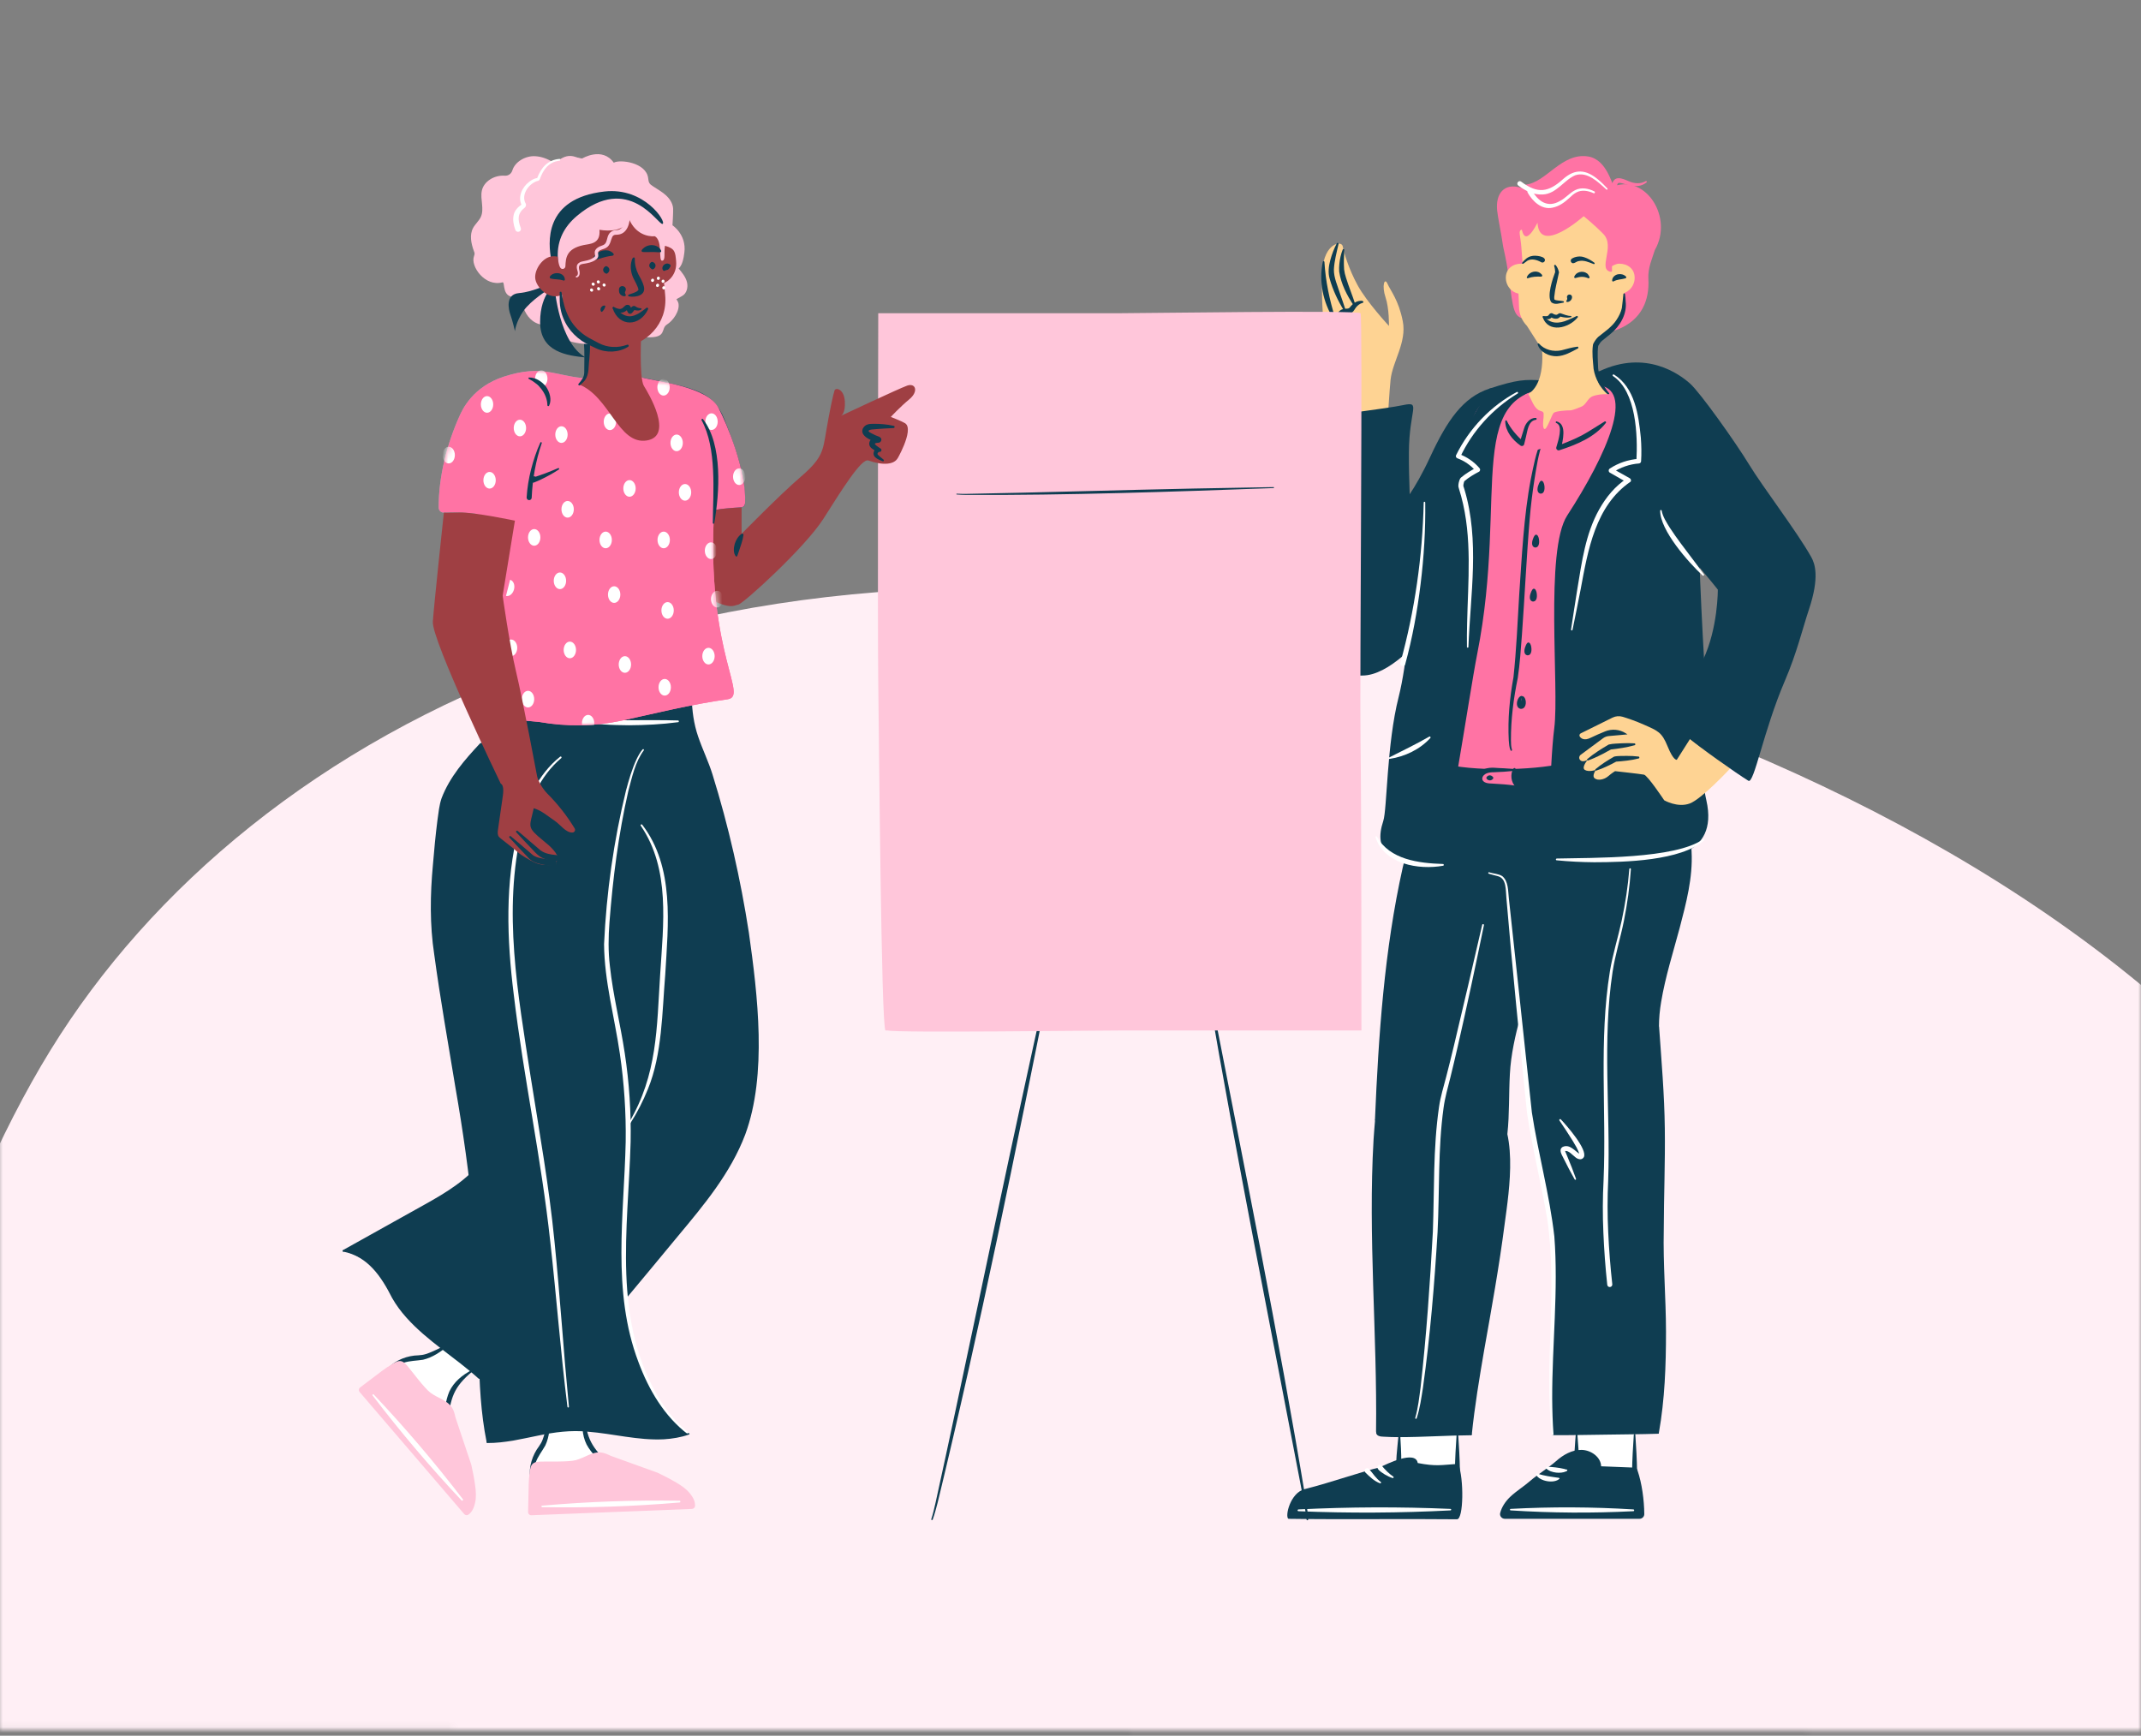
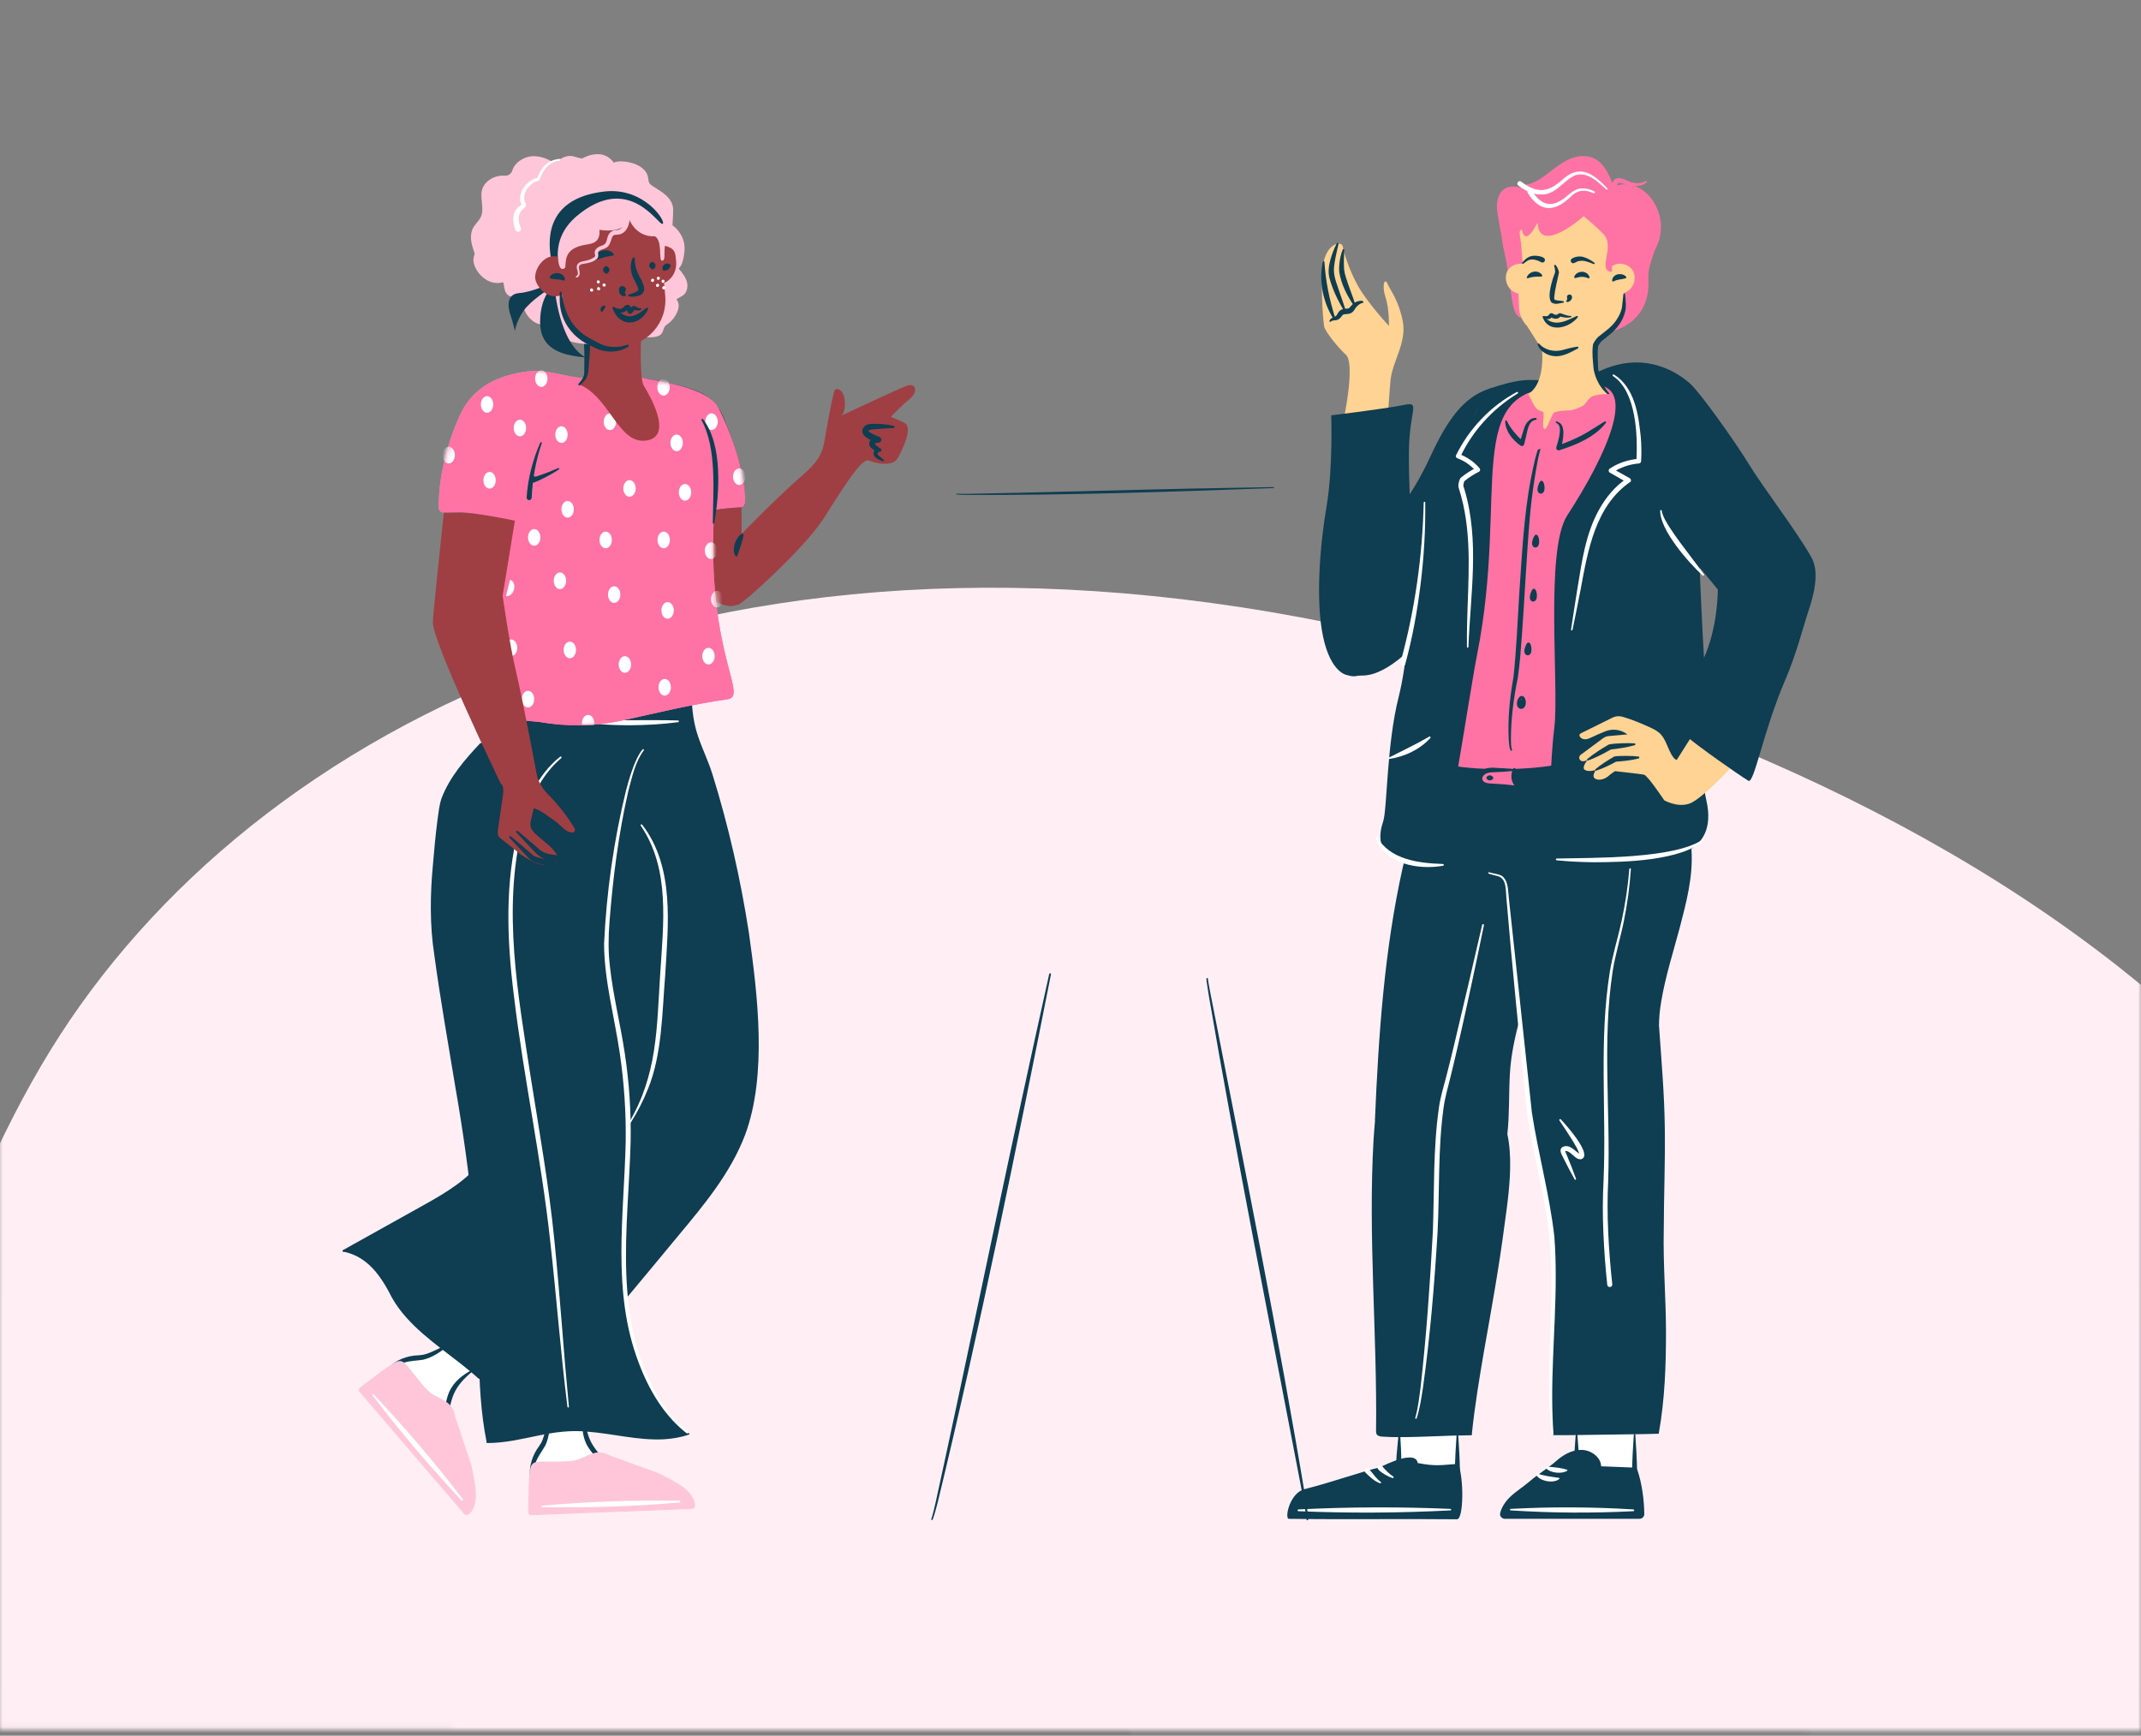
<svg xmlns="http://www.w3.org/2000/svg" width="375" height="304" viewBox="0 0 375 304" fill="none">
  <rect x="0" y="0" width="375" height="304" fill="#808080" stroke="none" />
  <mask id="mask0_8216_114883" style="mask-type:alpha" maskUnits="userSpaceOnUse" x="-1" y="0" width="377" height="304">
    <rect x="-0.264" y="0.867" width="375.438" height="302.053" transform="rotate(0.032 -0.264 0.867)" fill="#0F3D51" />
  </mask>
  <g mask="url(#mask0_8216_114883)">
    <path d="M244.18 111.605C127.137 83.794 43.941 126.911 8.821 183.968C-26.299 241.025 -55.641 377.127 18.259 449.454C73.553 503.566 169.26 510.471 219.77 509.277C270.28 508.083 397.876 466.571 429.633 334.089C461.39 201.606 342.355 134.93 244.18 111.605Z" fill="#FFEFF5" />
  </g>
  <g clip-path="url(#clip0_8216_114883)">
    <path d="M244.837 256.205C244.875 254.582 245.234 251.284 245.272 249.664L255.428 249.547C255.428 251.284 254.966 257.656 254.966 259.397L244.834 256.205L244.837 256.205Z" fill="white" />
    <path d="M255.4 251.137C255.544 253.288 255.672 255.442 255.71 257.596C255.71 258.185 254.828 258.188 254.824 257.596C254.859 255.442 254.99 253.288 255.134 251.137C255.145 250.975 255.396 250.975 255.403 251.137L255.4 251.137Z" fill="#0F3D51" />
    <path d="M245.244 251.262C245.351 252.885 245.444 254.508 245.44 256.135C245.44 256.38 245.24 256.576 244.992 256.576C244.741 256.576 244.541 256.366 244.551 256.114C244.582 255.304 244.641 254.494 244.727 253.684C244.81 252.875 244.865 252.065 244.972 251.255C244.989 251.1 245.234 251.103 245.24 251.262L245.244 251.262Z" fill="#0F3D51" />
    <path d="M241.685 256.998C238.942 257.598 233.231 259.624 228.51 260.813C225.97 261.454 225.022 265.642 225.67 266.011C234.934 266.152 245.928 265.993 255.191 266.093C256.356 266.107 256.425 258.98 255.419 256.381C252.407 256.585 251.545 256.864 248.319 256.24C247.944 253.904 242.836 256.43 241.689 256.995L241.685 256.998Z" fill="#0F3D51" />
    <path d="M242.018 256.706C242.614 257.433 243.262 258.088 244.048 258.626C244.11 258.671 244.123 258.757 244.079 258.819C244.044 258.867 243.986 258.884 243.93 258.871C243.448 258.733 242.996 258.502 242.555 258.247C242.149 257.964 240.808 257.24 241.387 256.668C241.57 256.503 241.856 256.52 242.018 256.706Z" fill="white" />
    <path d="M239.792 257.291C240.099 257.633 240.485 258.136 240.767 258.498C241.088 258.894 241.443 259.249 241.85 259.556C241.97 259.642 241.867 259.845 241.726 259.793C240.709 259.425 239.882 258.632 239.141 257.894C238.968 257.719 238.972 257.44 239.148 257.267C239.327 257.088 239.623 257.102 239.792 257.291Z" fill="white" />
    <path d="M227.42 264.368C236.298 263.923 245.179 263.889 254.06 264.275C254.132 264.278 254.188 264.34 254.184 264.412C254.184 264.478 254.126 264.533 254.06 264.537C245.182 264.998 236.301 265.043 227.42 264.678C227.334 264.674 227.268 264.602 227.272 264.516C227.275 264.437 227.341 264.375 227.416 264.368L227.42 264.368Z" fill="white" />
    <path d="M275.844 256.205C275.882 254.582 276.24 251.284 276.278 249.664L286.434 249.547C286.434 251.284 286.297 257.942 286.297 259.679L275.844 256.205Z" fill="white" />
    <path d="M276.274 251.142C276.419 252.876 276.547 254.616 276.585 256.353C276.588 256.598 276.392 256.801 276.147 256.805C275.899 256.808 275.692 256.605 275.695 256.353C275.709 255.485 275.747 254.616 275.816 253.748C275.878 252.879 275.916 252.011 276.006 251.142C276.019 250.984 276.264 250.984 276.274 251.142Z" fill="#0F3D51" />
    <path d="M286.431 251.253C286.576 253.435 286.707 255.617 286.741 257.802C286.741 258.391 285.859 258.394 285.855 257.802C285.89 255.62 286.021 253.438 286.166 251.26C286.166 251.095 286.424 251.088 286.434 251.253L286.431 251.253Z" fill="#0F3D51" />
    <path d="M287.145 266.011C287.621 266.011 288.007 265.638 288 265.177C287.979 262.713 287.58 259.776 286.818 257.557C286.766 257.409 286.708 257.25 286.58 257.154C286.446 257.054 286.263 257.043 286.094 257.036C284.209 256.961 282.327 256.888 280.442 256.812C280.394 255.196 278.681 253.969 277.013 253.938C275.345 253.911 273.794 254.803 272.564 255.896C271.333 256.988 269.252 258.294 268.011 259.376C266.901 260.345 265.619 261.12 264.548 262.13C263.727 262.902 263.024 263.919 262.756 265.001C262.628 265.518 263.045 266.011 263.59 266.011L287.145 266.011Z" fill="#0F3D51" />
    <path d="M286.09 264.677C278.921 265.042 271.757 264.997 264.592 264.535C264.436 264.528 264.43 264.28 264.592 264.273C271.76 263.887 278.925 263.925 286.09 264.366C286.269 264.377 286.286 264.666 286.09 264.677Z" fill="white" />
    <path d="M270.934 256.884C271.971 256.943 272.943 257.026 273.946 257.267C274.039 257.291 274.222 257.336 274.311 257.367C274.318 257.37 274.311 257.384 274.318 257.394C274.373 257.35 274.456 257.36 274.501 257.415C274.601 257.553 274.422 257.649 274.318 257.698C273.763 257.946 273.143 257.977 272.55 257.915C271.916 257.832 271.258 257.643 270.793 257.16C270.689 257.053 270.789 256.864 270.934 256.884Z" fill="white" />
    <path d="M269.262 258.085C270.509 258.509 271.715 258.64 273.032 258.833C273.111 258.84 273.17 258.909 273.159 258.988C272.212 259.894 269.723 259.464 269.055 258.316C268.972 258.185 269.124 258.02 269.258 258.085L269.262 258.085Z" fill="white" />
    <path d="M289.175 132.094C290.949 135.757 295.76 144.99 295.978 149.057C296.453 157.879 289.96 171.058 290.439 179.881C290.636 183.486 290.829 187.09 291.025 190.699C291.642 202.123 290.536 213.548 291.156 224.973C291.584 232.899 291.694 243.121 290.422 250.955C284.267 250.689 278.095 250.779 271.95 251.23C270.947 240.529 272.732 227.499 271.86 216.788C271.405 211.215 268.707 202.399 268.204 196.83C267.321 187.046 266.722 187.287 266.167 178.554C266.167 178.554 263.127 184.84 263.896 198.556C264.495 203.192 263.517 210.901 262.803 216.615C261.5 227.051 258.523 240.743 257.658 251.223C252.588 250.841 247.108 251.396 242.025 251.385C241.229 251.385 241.16 251.006 241.174 250.724C241.842 234.23 239.857 212.618 240.981 196.151C242.208 178.22 243.99 148.519 251.878 133.314" fill="#0F3D51" />
    <path d="M240.826 196.132C241.45 181.358 242.463 166.377 245.696 151.912C245.927 150.947 246.161 149.986 246.406 149.028C246.423 148.959 246.495 148.914 246.564 148.935C246.63 148.952 246.675 149.017 246.661 149.083C246.485 150.058 246.302 151.03 246.113 151.999C244.214 162.679 243.163 173.542 242.198 184.336C241.898 187.778 241.474 192.752 241.136 196.153C241.126 196.239 241.05 196.301 240.967 196.291C240.885 196.284 240.826 196.212 240.83 196.132L240.826 196.132Z" fill="#0F3D51" />
    <path d="M241.018 250.716C241.235 233.671 239.598 216.584 240.584 199.545C240.656 198.408 240.756 197.274 240.849 196.136C240.856 196.064 240.918 196.012 240.991 196.016C241.063 196.023 241.115 196.081 241.111 196.154L241.008 199.562C240.77 212.062 241.528 224.569 241.635 237.069C241.659 240.367 241.632 244.003 241.504 247.315C241.459 248.452 241.391 249.589 241.329 250.726C241.325 250.813 241.249 250.878 241.167 250.871C241.084 250.868 241.018 250.795 241.022 250.713L241.018 250.716Z" fill="#0F3D51" />
    <path d="M257.648 251.377C253.43 251.401 249.232 251.711 245.011 251.708C244.135 251.705 243.239 251.687 242.36 251.629C241.781 251.625 240.916 251.508 241.044 250.715C241.061 250.557 241.302 250.567 241.306 250.726C241.313 251.067 241.53 251.153 241.854 251.16C242.119 251.16 242.602 251.112 242.884 251.095C246.379 250.877 249.935 250.609 253.437 250.702C254.85 250.736 256.27 250.843 257.669 251.064C257.845 251.091 257.841 251.37 257.645 251.37L257.648 251.377Z" fill="#0F3D51" />
    <path d="M260.881 192.82C266.171 197.321 264.359 208.277 263.532 214.45C262.58 221.839 261.243 229.186 259.947 236.513C259.113 241.404 258.29 246.297 257.79 251.232C257.783 251.305 257.718 251.357 257.649 251.35C257.58 251.343 257.528 251.281 257.531 251.212C257.876 246.253 258.572 241.321 259.337 236.413C260.485 229.083 261.791 221.701 262.68 214.329C263.401 208.308 265.42 197.68 260.678 193.055C260.616 192.996 260.612 192.9 260.671 192.838C260.726 192.779 260.819 192.772 260.881 192.824L260.881 192.82Z" fill="#0F3D51" />
    <path d="M266.312 177.947C265.422 181.297 264.637 184.664 264.457 188.124C264.261 191.581 264.402 195.096 264.023 198.559C264.009 198.715 263.765 198.715 263.761 198.553C263.475 190.764 262.844 185.305 266.015 177.85C266.084 177.682 266.36 177.761 266.308 177.95L266.312 177.947Z" fill="#0F3D51" />
    <path d="M290.416 251.111C287.332 251.211 284.261 251.218 281.19 251.27C278.116 251.304 275.049 251.38 271.961 251.363C271.889 251.363 271.83 251.304 271.83 251.232C271.83 251.166 271.878 251.111 271.94 251.104C274.997 250.639 278.085 250.442 281.177 250.384C284.264 250.343 287.359 250.439 290.43 250.804C290.609 250.825 290.609 251.108 290.416 251.115L290.416 251.111Z" fill="#0F3D51" />
    <path d="M290.595 179.871C291.005 185.792 291.526 191.706 291.595 197.648C291.674 203.589 291.426 209.52 291.412 215.438C291.278 221.372 291.791 227.276 291.802 233.21C291.805 239.145 291.595 245.114 290.551 250.973C290.537 251.045 290.471 251.09 290.399 251.08C290.33 251.066 290.285 251 290.292 250.931C291.078 245.062 291.178 239.131 291.064 233.217C290.943 227.293 290.444 221.362 290.523 215.431C290.595 208.007 290.957 200.622 290.792 193.212C290.65 188.773 290.423 184.327 290.285 179.885C290.285 179.799 290.351 179.73 290.433 179.727C290.516 179.727 290.585 179.789 290.592 179.868L290.595 179.871Z" fill="#0F3D51" />
    <path d="M295.447 144.737C296.184 146.078 296.209 147.701 296.284 149.173C296.522 153.705 295.337 158.164 294.206 162.489C293.052 166.808 291.69 171.057 290.956 175.461C290.705 176.919 290.57 178.394 290.57 179.876C290.57 179.948 290.512 180.01 290.439 180.007C290.37 180.007 290.315 179.955 290.308 179.89C290.171 178.391 290.246 176.878 290.401 175.385C291.304 167.965 294.141 160.935 295.344 153.594C295.719 151.416 295.733 149.162 295.657 146.981C295.599 146.257 295.443 145.547 295.168 144.872C295.133 144.792 295.171 144.703 295.25 144.668C295.326 144.637 295.409 144.668 295.447 144.741L295.447 144.737Z" fill="#0F3D51" />
    <path d="M271.794 251.242C270.447 238.673 272.852 226.036 271.005 213.536C269.971 207.332 268.403 201.198 267.466 194.96C266.273 183.363 264.819 168.919 263.85 157.302C263.702 155.954 263.937 153.817 262.286 153.438C261.769 153.314 261.262 153.17 260.759 153.021C260.69 153.001 260.649 152.928 260.669 152.859C260.69 152.79 260.762 152.753 260.828 152.77C261.569 153.032 262.499 153.025 263.137 153.459C264.229 154.393 264.123 156.027 264.271 157.267C265.567 169.34 267.042 182.801 268.31 194.836C269.427 202.101 271.412 209.224 272.246 216.555C272.973 226.011 271.849 235.475 271.87 244.932C271.884 247.027 271.946 249.123 272.097 251.215C272.104 251.301 272.039 251.376 271.956 251.383C271.873 251.39 271.801 251.328 271.791 251.246L271.794 251.242Z" fill="white" />
    <path d="M269.723 142.152C272.056 144.413 274.283 146.877 277.515 147.784C278.563 148.135 279.611 148.504 280.638 148.935C280.779 148.99 280.717 149.217 280.565 149.186C278.907 148.876 277.27 148.58 275.678 147.997C274.083 147.356 272.69 146.24 271.553 144.989C270.791 144.162 270.112 143.272 269.489 142.352C269.385 142.208 269.595 142.025 269.723 142.152Z" fill="#0F3D51" />
    <path d="M272.484 204.731C274.042 206.758 275.324 209.001 276.427 211.303C276.399 212.265 273.966 208.615 273.859 208.357C273.697 208.136 271.471 204.142 272.484 204.731Z" fill="#0F3D51" />
    <path d="M273.376 196.045C274.345 197.065 278.129 201.349 277.405 202.679C277.019 203.299 276.288 203.006 275.902 202.658C275.337 202.238 274.803 201.507 274.114 201.59C274.121 201.587 274.141 201.559 274.141 201.545C274.124 201.645 274.259 201.904 274.303 202.021L274.507 202.51C275.055 203.809 275.565 205.126 276.044 206.46C276.068 206.529 276.033 206.604 275.965 206.629C275.903 206.649 275.837 206.625 275.806 206.57C275.113 205.336 274.455 204.089 273.831 202.82C273.556 202.241 272.932 201.352 273.711 200.873C274.962 200.305 275.875 201.649 276.761 202.166C276.792 202.176 276.754 202.159 276.705 202.183C276.664 202.203 276.657 202.221 276.64 202.262C276.637 202.293 276.643 202.245 276.633 202.193C276.423 201.321 275.892 200.556 275.437 199.763C274.703 198.581 273.931 197.406 273.135 196.245C273.025 196.097 273.249 195.91 273.376 196.048L273.376 196.045Z" fill="white" />
    <path d="M285.652 152.216C285.452 155.269 285.028 158.298 284.429 161.297C283.829 164.288 282.909 167.197 282.447 170.216C280.617 182.309 282.089 194.547 281.678 206.726C281.534 209.776 281.534 212.792 281.682 215.835C281.82 218.868 282.061 221.908 282.395 224.92C282.426 225.164 282.251 225.388 282.002 225.416C281.758 225.443 281.537 225.268 281.513 225.023C281.186 221.973 280.962 218.93 280.834 215.873C280.696 212.826 280.707 209.735 280.869 206.695C281.382 194.544 280.024 182.216 281.975 170.133C282.461 167.162 283.415 164.157 284.046 161.217C284.68 158.247 285.142 155.228 285.38 152.198C285.383 152.123 285.449 152.064 285.525 152.071C285.597 152.078 285.652 152.14 285.649 152.216L285.652 152.216Z" fill="white" />
    <path d="M259.912 162.044C258.444 169.185 256.924 176.312 255.294 183.415C254.884 185.19 254.471 186.968 254.029 188.74C253.588 190.508 253.085 192.227 252.844 194.033C251.844 201.226 252.158 208.549 251.793 215.811C251.248 224.916 250.494 234.007 249.236 243.04C248.946 244.85 248.708 246.666 248.129 248.417C248.105 248.486 248.033 248.52 247.964 248.496C247.895 248.472 247.861 248.396 247.885 248.327C248.388 246.597 248.574 244.767 248.819 242.978C249.839 233.945 250.462 224.844 250.966 215.769C251.241 208.484 250.99 201.16 252.044 193.902C252.296 192.09 252.865 190.315 253.316 188.55C253.774 186.793 254.205 185.021 254.633 183.253C256.328 176.171 257.972 169.072 259.609 161.972C259.63 161.889 259.712 161.838 259.795 161.855C259.878 161.872 259.93 161.955 259.912 162.038L259.912 162.044Z" fill="white" />
    <path d="M242.641 80.318C243.038 73.498 243.41 67.856 243.562 66.498C243.917 63.29 246.415 59.967 245.702 56.276C244.988 52.585 243.562 50.934 243.027 49.711C242.493 48.488 242 50.073 242.672 52.054C243.345 54.036 243.276 57.083 243.276 57.083C243.276 57.083 239.395 52.909 237.792 49.963C236.186 47.016 235.383 44.204 235.184 43.135C234.984 42.067 231.906 42.601 231.637 47.35C231.368 52.099 231.772 56.118 231.906 57.086C232.041 58.055 234.419 60.922 235.756 62.163C237.093 63.403 236.28 70.493 233.939 79.722" fill="#FED393" />
    <path d="M237.108 53.514C235.909 51.712 234.899 49.747 234.561 47.58C234.527 47.145 234.544 46.67 234.589 46.239C234.675 45.37 234.854 44.519 235.182 43.706C235.209 43.634 235.292 43.599 235.364 43.627C235.423 43.651 235.457 43.713 235.45 43.771C235.381 44.916 235.347 46.056 235.423 47.19C235.481 47.673 235.592 48.138 235.75 48.62C236.236 50.209 236.894 51.767 237.401 53.363C237.466 53.538 237.208 53.669 237.108 53.511L237.108 53.514Z" fill="#0F3D51" />
    <path d="M234.444 42.747C234.113 44.222 233.71 45.697 233.634 47.192C233.614 48.667 234.282 50.046 234.72 51.459C235.054 52.424 235.399 53.392 235.709 54.378C235.764 54.526 235.54 54.636 235.457 54.495C234.354 52.706 233.462 50.846 232.886 48.805C232.58 47.768 232.717 46.579 233.007 45.552C233.279 44.528 233.655 43.556 234.141 42.626C234.227 42.454 234.503 42.56 234.448 42.747L234.444 42.747Z" fill="#0F3D51" />
    <path d="M238.671 53.042C238.151 53.176 237.772 53.496 237.465 53.896C237.276 54.141 237.162 54.424 236.914 54.644C236.631 54.913 236.18 54.992 235.838 55.01C235.535 55.02 235.363 55.041 235.249 55.12C235.049 55.237 234.932 55.526 234.749 55.685C234.615 55.812 234.456 55.937 234.27 56.009C233.964 56.136 233.681 56.088 233.405 56.157C233.298 56.188 233.185 56.257 233.078 56.34C232.968 56.429 232.799 56.295 232.864 56.167C232.978 55.861 233.34 55.613 233.636 55.526C233.926 55.433 234.026 55.333 234.15 55.165C234.191 55.096 234.236 55.016 234.274 54.944C234.391 54.741 234.505 54.541 234.718 54.382C235.073 54.103 235.511 54.086 235.776 54.065C236.462 54.065 236.355 53.821 236.862 53.348C237.1 53.121 237.379 52.931 237.693 52.811C237.93 52.718 238.833 52.521 238.799 52.921C238.785 52.986 238.733 53.035 238.671 53.048L238.671 53.042Z" fill="#0F3D51" />
    <path d="M233.579 55.891C231.728 52.962 230.97 49.25 231.697 45.848C231.728 45.693 231.973 45.714 231.976 45.873C232.176 49.253 232.858 52.507 233.875 55.739C233.944 55.915 233.682 56.05 233.582 55.891L233.579 55.891Z" fill="#0F3D51" />
    <path d="M269.944 66.617C267.17 66.452 265.764 66.452 260.881 68.061C256.273 69.581 253.509 73.548 250.507 80.013C249.073 83.101 247.826 85.207 246.909 86.565C246.816 84.09 246.754 81.519 246.771 79.228C246.83 71.597 248.956 70.291 245.83 70.939C242.701 71.587 233.165 72.745 233.165 72.745C233.165 72.745 233.499 81.898 232.355 88.636C231.211 95.374 230.387 105.096 231.735 111.485C233.082 117.875 235.908 118.226 235.908 118.226C237.421 118.671 237.346 118.306 238.607 118.316C243.325 118.35 248.663 111.944 248.663 111.944L253.144 105.968" fill="#0F3D51" />
    <path d="M281.482 134.497C281.482 134.497 273.417 135.083 268.368 135.5C263.323 135.917 249.496 134.849 249.496 134.849C249.496 134.849 256.199 78.029 257.933 73.359C258.832 70.94 261.052 68.486 264.426 67.921C267.696 67.373 271.098 67.204 274.53 66.673C281.647 65.567 293.399 65.181 291.862 70.94C290.325 76.699 281.482 134.497 281.482 134.497Z" fill="#FF73A4" />
    <path d="M270.22 77.414C269.441 79.506 269.124 81.784 268.762 83.986C268.417 86.223 268.131 88.466 267.945 90.717C267.387 97.227 267.056 104.519 266.577 111.081C266.387 113.624 266.219 116.192 265.843 118.735C265.102 122.326 264.626 125.993 264.644 129.667C264.664 130.208 264.644 130.767 264.819 131.28L264.833 131.325C264.857 131.397 264.819 131.473 264.747 131.497C264.678 131.521 264.606 131.487 264.578 131.421C264.333 130.877 264.32 130.267 264.265 129.684C264.065 125.983 264.42 122.271 265.085 118.629C265.598 113.862 265.802 109.041 266.088 104.233C266.543 97.647 266.887 90.344 268.131 83.883C268.6 81.632 268.979 79.392 269.927 77.259C269.965 77.176 270.065 77.141 270.144 77.179C270.234 77.224 270.261 77.328 270.216 77.414L270.22 77.414Z" fill="#0F3D51" />
    <path d="M266.552 122.227C266.445 122.544 266.442 123.006 266.6 123.296C266.614 123.289 266.555 123.213 266.473 123.213C266.404 123.196 266.338 123.227 266.29 123.268C266.466 123.075 266.566 122.403 266.552 122.203L266.552 122.227ZM266.583 121.924C266.869 121.907 267.031 122.165 267.124 122.376C267.407 123.01 267.255 124.209 266.345 124.15C265.477 123.975 265.594 122.827 265.98 122.262C266.107 122.069 266.3 121.852 266.587 121.897L266.587 121.921L266.583 121.924Z" fill="#0F3D51" />
    <path d="M267.719 112.851C267.815 112.858 267.812 112.83 267.815 112.851C267.801 113.21 267.839 113.764 267.929 114.033C267.815 113.778 267.402 113.775 267.277 113.982C267.388 113.737 267.508 113.223 267.605 112.906C267.643 112.803 267.598 112.81 267.722 112.824L267.722 112.848L267.719 112.851ZM267.75 112.548C267.908 112.565 267.943 112.658 267.98 112.696C268.063 112.817 268.111 112.944 268.153 113.075C268.301 113.633 268.356 114.816 267.505 114.774C266.709 114.571 267.029 113.509 267.271 112.989C267.381 112.799 267.477 112.513 267.753 112.524L267.753 112.548L267.75 112.548Z" fill="#0F3D51" />
    <path d="M268.672 103.429C268.768 103.436 268.765 103.409 268.768 103.429C268.754 103.788 268.792 104.343 268.882 104.611C268.768 104.356 268.355 104.353 268.231 104.56C268.341 104.315 268.461 103.801 268.558 103.484C268.596 103.381 268.551 103.388 268.675 103.402L268.675 103.426L268.672 103.429ZM268.703 103.126C268.861 103.143 268.896 103.236 268.934 103.274C269.016 103.395 269.065 103.522 269.106 103.653C269.254 104.212 269.309 105.394 268.458 105.352C267.662 105.149 267.982 104.087 268.224 103.567C268.334 103.378 268.43 103.091 268.706 103.102L268.706 103.126L268.703 103.126Z" fill="#0F3D51" />
    <path d="M270.003 84.523C270.106 84.534 270.103 84.499 270.106 84.523C270.096 84.889 270.134 85.43 270.227 85.716C270.116 85.468 269.706 85.451 269.572 85.664C269.679 85.423 269.799 84.896 269.896 84.582C269.93 84.486 269.896 84.479 270.01 84.496L270.006 84.52L270.003 84.523ZM270.044 84.224C270.313 84.286 270.361 84.555 270.44 84.751C270.595 85.309 270.644 86.529 269.782 86.453C269.007 86.226 269.324 85.189 269.562 84.665C269.668 84.475 269.768 84.179 270.047 84.196L270.044 84.22L270.044 84.224Z" fill="#0F3D51" />
    <path d="M269.062 93.965C269.159 93.972 269.155 93.944 269.159 93.965C269.145 94.323 269.187 94.878 269.276 95.147C269.162 94.892 268.749 94.892 268.625 95.095C268.732 94.851 268.852 94.337 268.949 94.02C268.987 93.917 268.942 93.924 269.066 93.937L269.066 93.961L269.062 93.965ZM269.093 93.662C269.252 93.679 269.286 93.772 269.324 93.81C269.407 93.93 269.455 94.058 269.497 94.189C269.648 94.747 269.703 95.926 268.852 95.891C268.056 95.688 268.373 94.627 268.614 94.106C268.721 93.917 268.821 93.631 269.097 93.641L269.097 93.665L269.093 93.662Z" fill="#0F3D51" />
    <path d="M252.561 136.701C255.439 138.204 270.609 138.317 273.856 136.701C277.102 135.085 278.023 132.731 273.856 133.699C268.238 135.005 257.731 135.098 252.561 133.699C247.391 132.3 249.683 135.202 252.561 136.701Z" fill="#0F3D51" />
    <path d="M265.218 134.853L261.627 134.863C258.636 134.639 258.205 137.785 261.245 137.627L265.656 137.741" fill="#FF73A4" />
    <path d="M265.219 135.012C264.027 135.143 262.827 135.208 261.631 135.256C261.177 135.256 260.718 135.298 260.343 135.47C259.66 135.756 259.281 136.559 260.019 136.983C260.336 137.166 260.78 137.224 261.225 137.228C262.707 137.304 264.185 137.417 265.66 137.614C265.812 137.631 265.805 137.865 265.653 137.876C264.182 137.996 262.71 138.027 261.235 138.034C260.508 138.11 259.216 137.883 258.833 136.931C258.444 136.011 259.188 134.96 260.001 134.688C261.17 134.267 262.221 134.56 263.42 134.56C264.02 134.602 264.616 134.636 265.216 134.702C265.395 134.719 265.395 134.994 265.216 135.012L265.219 135.012Z" fill="#0F3D51" />
    <path d="M265.433 134.656C265.543 135.362 265.622 136.196 265.688 136.906C265.709 137.161 265.733 137.409 265.767 137.685C265.778 137.761 265.722 137.833 265.647 137.844C265.312 137.761 265.116 137.382 264.971 137.113C264.723 136.569 264.661 135.969 264.771 135.386C264.816 135.176 265.047 134.328 265.378 134.542C265.416 134.573 265.433 134.614 265.436 134.659L265.433 134.656Z" fill="#0F3D51" />
    <path d="M260.402 136.08C260.706 135.681 261.216 135.715 261.509 136.111C261.571 136.187 261.574 136.294 261.519 136.373C261.312 136.666 260.985 136.756 260.671 136.621C260.506 136.556 260.22 136.287 260.399 136.08L260.402 136.08Z" fill="#0F3D51" />
    <path d="M275.099 66.164C281.244 65.534 283.533 67.391 287.923 65.727L297.635 91.067C297.187 90.613 298.197 111.976 298.655 118.269C298.903 121.681 297.018 132.02 298.872 140.168C301.174 150.289 291.073 150.451 288.075 150.451L271.257 150.451C271.257 150.451 271.339 134.509 272.235 127.513C273.132 120.513 270.557 96.358 274.493 90.296C281.372 79.691 286.71 67.836 279.614 67.446C277.019 67.302 274.493 67.963 273.931 67.946C255.69 67.371 264.374 86.156 258.733 114.551C257.282 121.861 253.184 150.455 251.781 150.455C250.379 150.455 252.24 150.675 248.039 150.675C243.838 150.675 240.46 149.287 242.283 143.786C242.966 141.725 242.869 130.363 244.975 122.078C246.491 116.109 247.181 105.973 247.181 105.973L249.49 103.54L252.229 82.679L260.887 68.067C260.887 68.067 263.158 67.75 272.715 66.76C272.715 66.76 274.262 66.257 275.106 66.168L275.099 66.164Z" fill="#0F3D51" />
    <path d="M296.005 129.434L293.696 133.07C293.696 133.07 293.12 133.277 292.093 130.744C291.066 128.211 290.384 128.008 287.923 126.915C286.459 126.264 285.094 125.809 284.225 125.543C283.633 125.364 282.992 125.412 282.433 125.688L276.864 128.445C276.64 128.555 276.571 128.842 276.723 129.038C276.988 129.383 277.529 129.738 278.556 129.238C279.394 128.831 280.331 128.428 281.134 128.101C282.326 127.615 283.677 127.735 284.759 128.435L285.052 128.624L281.778 128.917C281.417 128.948 281.068 129.083 280.776 129.3L276.871 132.188C276.592 132.395 276.509 132.801 276.73 133.074C276.936 133.329 277.329 133.484 278.08 133.074C278.08 133.074 276.919 134.442 277.601 134.852C278.284 135.262 279.518 134.852 279.518 134.852C279.518 134.852 278.766 135.876 279.311 136.32C279.859 136.765 280.982 136.548 281.658 135.965C282.333 135.383 282.881 135.062 282.881 135.062C282.881 135.062 287.296 135.545 287.944 135.676C288.588 135.803 291.49 140.166 291.49 140.166C291.49 140.166 293.81 141.51 295.939 140.735C298.066 139.963 303.032 134.604 303.032 134.604L296.008 129.434L296.005 129.434Z" fill="#FED393" />
    <path d="M287.018 132.839C285.687 133.18 284.336 133.311 282.975 133.404L283.175 133.345C282.599 133.655 282.02 133.962 281.421 134.234C280.824 134.51 280.218 134.769 279.58 134.968C279.505 134.993 279.425 134.951 279.401 134.875C279.384 134.82 279.401 134.762 279.443 134.724C280.456 133.866 281.569 133.176 282.713 132.518C283.323 132.356 284.288 132.418 284.95 132.391C285.629 132.391 286.311 132.418 286.997 132.508C287.176 132.525 287.193 132.797 287.018 132.839Z" fill="#0F3D51" />
    <path d="M286.315 130.522C284.919 130.914 283.493 131.118 282.059 131.28L282.245 131.218C281.259 131.783 280.253 132.31 279.212 132.769C278.861 132.917 278.513 133.068 278.147 133.193C278.006 133.244 277.892 133.044 278.01 132.951C279.174 131.973 280.467 131.163 281.78 130.398C282.531 130.215 283.341 130.239 284.116 130.18C284.837 130.149 285.557 130.143 286.284 130.194C286.467 130.201 286.494 130.477 286.319 130.522L286.315 130.522Z" fill="#0F3D51" />
    <path d="M265.809 68.928C261.48 71.568 257.906 75.473 255.752 80.063L255.528 79.508C256.921 80.008 258.175 80.873 259.144 82C259.295 82.176 259.275 82.438 259.099 82.589C258.172 83.072 257.262 83.606 256.466 84.288C256.466 84.288 256.435 84.312 256.456 84.295C256.469 84.285 256.48 84.271 256.49 84.257C256.473 84.302 256.428 84.402 256.411 84.478C256.352 84.671 256.297 84.943 256.307 85.112C256.321 85.164 256.473 85.646 256.497 85.712C259.195 94.672 257.541 104.167 257.196 113.32C257.196 113.393 257.131 113.448 257.062 113.444C256.993 113.444 256.938 113.386 256.938 113.317C256.914 111.949 256.935 110.584 256.966 109.216C257.128 101.792 257.893 94.186 255.932 86.939C255.801 86.47 255.656 85.953 255.508 85.488C255.473 85.381 255.429 85.209 255.435 85.115C255.442 84.688 255.535 84.319 255.694 83.93C255.728 83.844 255.828 83.685 255.921 83.62C256.755 82.934 257.676 82.352 258.651 81.89L258.513 82.541C257.651 81.521 256.518 80.728 255.263 80.266C255.053 80.191 254.943 79.96 255.022 79.749C257.321 75.073 261.077 71.12 265.671 68.659C265.747 68.618 265.84 68.649 265.881 68.721C265.919 68.794 265.895 68.883 265.826 68.924L265.809 68.928Z" fill="white" />
    <path d="M245.279 116.087C247.805 106.961 249.15 97.48 249.363 88.01C249.363 87.934 249.425 87.872 249.501 87.875C249.573 87.875 249.632 87.937 249.632 88.01C249.691 92.776 249.405 97.546 248.822 102.277C248.24 107.026 247.395 111.717 246.127 116.342C245.962 116.9 245.107 116.666 245.276 116.087L245.279 116.087Z" fill="white" />
-     <path d="M250.537 129.249C248.697 131.265 246.064 132.512 243.386 132.919C243.244 132.94 243.179 132.733 243.306 132.671C245.633 131.489 248.066 130.327 250.33 129.018C250.475 128.921 250.651 129.121 250.533 129.249L250.537 129.249Z" fill="white" />
+     <path d="M250.537 129.249C248.697 131.265 246.064 132.512 243.386 132.919C243.244 132.94 243.179 132.733 243.306 132.671C245.633 131.489 248.066 130.327 250.33 129.018C250.475 128.921 250.651 129.121 250.533 129.249L250.537 129.249" fill="white" />
    <path d="M282.5 67.771C282.5 67.771 282.652 66.389 278.075 66.231C273.498 66.072 280.181 65.001 280.181 65.001C288.321 61.192 294.204 65.566 296.006 67.168C297.805 68.771 303.96 77.424 306.359 81.364C308.758 85.306 314.747 93.102 317.243 97.568C317.873 98.699 318.749 101.029 316.833 106.763C315.737 110.048 314.727 114.338 312.614 119.263C308.851 128.044 307.231 137.356 306.235 136.746C304.178 135.482 297.33 130.646 295.758 129.216C293.856 127.486 293.67 128.389 294.952 125.067C295.569 123.471 296.571 119.218 298.305 115.538C300.938 109.955 300.879 103.262 300.879 103.262C300.879 103.262 295.1 95.997 290.251 91.058C290.251 91.058 285.385 70.187 282.5 67.764" fill="#0F3D51" />
    <path d="M282.698 65.599C286.369 67.905 286.996 72.706 287.396 76.665C287.499 78.037 287.527 79.416 287.44 80.794C287.427 80.998 287.265 81.156 287.065 81.173C285.417 81.301 283.804 81.859 282.433 82.776L282.409 82.052L285.452 83.758C285.662 83.875 285.738 84.141 285.617 84.351C279.417 88.579 278.132 96.355 276.846 103.261C276.378 105.615 275.923 107.969 275.43 110.319C275.416 110.388 275.347 110.436 275.275 110.419C275.206 110.405 275.161 110.34 275.171 110.271C275.519 107.896 275.905 105.529 276.274 103.158C277.063 98.419 277.698 93.508 280.096 89.228C281.289 87.098 282.891 85.123 284.99 83.772L285.014 84.516L281.981 82.79C281.706 82.645 281.695 82.231 281.957 82.066C283.456 81.08 285.207 80.491 286.996 80.364L286.62 80.743C286.865 76.262 286.606 68.584 282.522 65.861C282.45 65.813 282.433 65.716 282.478 65.648C282.522 65.579 282.616 65.558 282.684 65.599L282.698 65.599Z" fill="white" />
    <path d="M298.217 100.797C295.746 98.516 290.742 92.86 290.783 89.438C290.794 89.283 291.035 89.279 291.045 89.438C291.242 90.513 291.883 91.471 292.451 92.398C293.678 94.28 295.06 96.065 296.415 97.861C297.097 98.76 297.783 99.667 298.445 100.59C298.555 100.732 298.348 100.925 298.214 100.797L298.217 100.797Z" fill="white" />
    <path d="M281.781 58.135C281.781 58.135 289.188 57.087 288.715 48.822C288.605 46.886 289.453 45.124 289.849 43.794C293.13 38.084 288.298 30.643 282.75 32.597C282.36 32.735 281.564 27.903 278.115 27.396C273.507 26.718 270.815 31.959 267.255 32.328C267.086 32.704 266.562 32.89 266.428 32.89C263.457 31.973 261.91 33.896 262.234 36.929C262.351 38.042 262.975 41.109 263.126 42.219C263.409 44.291 263.647 44.166 264.267 48.605C265.084 54.457 265.053 55.519 267.255 55.915C276.302 57.545 281.781 58.135 281.781 58.135Z" fill="#FF73A4" />
    <path d="M267.718 51.277C267.411 51.401 266.808 51.463 266.457 51.463C264.961 51.463 263.748 50.195 263.748 48.644C263.748 47.093 264.961 46.18 266.457 46.18C267.057 46.18 267.718 46.624 267.718 46.624" fill="#FED393" />
    <path d="M268.321 33.318C269.393 35.279 271.089 36.464 273.229 35.203C274.228 34.703 274.894 33.8 275.917 33.29C276.986 32.756 278.257 33.004 279.267 33.531C279.46 33.628 279.322 33.931 279.119 33.838C278.178 33.404 277.061 33.197 276.117 33.697C275.659 33.931 275.276 34.283 274.873 34.669C274.032 35.447 273.07 36.157 271.899 36.378C270.02 36.774 268.425 35.258 267.58 33.748C267.301 33.259 268.025 32.828 268.318 33.314L268.321 33.318Z" fill="white" />
    <path d="M266.47 31.834C269.327 33.977 271.212 33.691 273.78 31.368C275.913 29.48 277.829 29.683 279.949 31.475C280.521 31.951 281.041 32.471 281.541 33.009C281.589 33.06 281.586 33.143 281.534 33.191C281.482 33.24 281.403 33.236 281.355 33.191C279.911 31.872 278.015 29.99 275.906 30.696C273.904 31.558 272.632 33.936 270.24 34.063C268.628 34.163 267.18 33.433 265.926 32.495C265.481 32.13 266.022 31.465 266.47 31.834Z" fill="white" />
    <path d="M282.306 32.505C282.654 30.551 284.143 31.251 285.373 31.778C286.317 32.164 287.334 32.247 288.244 31.723C288.309 31.685 288.396 31.709 288.433 31.774C288.464 31.833 288.451 31.909 288.399 31.947C288.182 32.116 287.941 32.264 287.679 32.374C286.889 32.705 285.969 32.615 285.18 32.402C284.56 32.271 284.001 31.971 283.474 32.047C283.274 32.136 283.26 32.384 283.198 32.667C283.092 33.263 282.199 33.098 282.313 32.502L282.306 32.505Z" fill="#FF73A4" />
    <path d="M284.436 46.624C284.436 47.389 284.554 52.032 284.216 54.761C283.995 56.539 283.406 56.764 283.054 57.122L278.853 60.692C277.992 61.568 276.82 62.06 275.593 62.06L274.614 62.06C273.387 62.06 270.879 61.974 270.017 61.099L267.442 57.07C266.557 56.171 266.061 54.958 266.061 53.693L265.768 46.624C265.947 48.385 266.801 48.74 266.753 47.272C266.739 46.824 266.605 45.067 266.471 43.33C266.295 41.052 265.85 40.469 266.54 40.204C266.943 41.965 267.76 41.92 269.3 39.018C269.627 44.784 277.382 37.867 277.382 37.867C277.382 37.867 279.177 39.284 280.838 40.99C282.979 43.192 279.722 47.238 282.179 47.613L284.436 46.624Z" fill="#FED393" />
    <path d="M270.316 55.475C271.709 56.02 271.464 54.9 271.881 55.276C271.926 55.317 272.239 55.472 272.581 55.475C272.922 55.479 273.142 55.124 273.246 55.141C273.373 55.162 274.438 55.569 275.148 55.438" fill="white" />
    <path d="M270.366 55.362C270.655 55.373 270.927 55.424 271.151 55.297C271.251 55.221 271.279 55.138 271.386 55.018C271.458 54.904 271.737 54.807 271.875 54.873C271.961 54.9 272.009 54.931 272.051 54.962C272.085 54.99 272.14 55.035 272.099 55C272.313 55.087 272.578 55.211 272.788 55.069C272.957 54.976 273.036 54.835 273.302 54.856C273.895 55.049 274.508 55.335 275.135 55.338C275.197 55.338 275.249 55.383 275.246 55.445C275.246 55.493 275.215 55.531 275.17 55.545C274.715 55.683 274.243 55.635 273.805 55.562C273.605 55.531 273.398 55.476 273.202 55.435C273.202 55.435 273.233 55.441 273.243 55.441C273.36 55.431 273.34 55.414 273.336 55.428C273.171 55.593 273.016 55.734 272.75 55.807C272.33 55.869 271.951 55.772 271.63 55.535C271.658 55.552 271.761 55.569 271.82 55.535C271.865 55.514 271.872 55.497 271.865 55.504C271.748 55.624 271.582 55.807 271.379 55.865C270.979 56 270.562 55.821 270.269 55.6C270.166 55.528 270.235 55.352 270.359 55.369L270.366 55.362Z" fill="#0F3D51" />
    <path d="M276.331 55.594C274.815 57.486 271.172 58.42 270.207 55.539C270.159 55.405 270.345 55.301 270.435 55.408C271.572 56.79 273.105 56.7 274.622 56.046C275.125 55.842 275.635 55.598 276.145 55.353C276.29 55.277 276.445 55.474 276.335 55.594L276.331 55.594Z" fill="#0F3D51" />
    <path d="M275.345 52.033C275.359 52.488 274.914 52.918 274.473 52.894C274.394 52.887 274.335 52.815 274.342 52.732C274.342 52.698 274.366 52.667 274.384 52.639C274.522 52.45 274.539 52.27 274.46 52.084C274.391 51.457 275.338 51.402 275.345 52.033Z" fill="#0F3D51" />
    <path d="M269.955 48.453C269.104 48.419 268.425 48.446 267.618 48.725C267.508 48.777 267.381 48.667 267.422 48.553C267.715 47.757 268.721 47.354 269.497 47.671C269.738 47.75 270.465 48.312 269.955 48.453Z" fill="#0F3D51" />
    <path d="M275.727 48.493C276.007 47.614 277.24 47.339 277.947 47.876C278.164 47.983 278.712 48.814 278.205 48.738C277.344 48.376 276.792 48.445 275.972 48.686C275.845 48.752 275.686 48.634 275.727 48.497L275.727 48.493Z" fill="#0F3D51" />
    <path d="M272.484 46.434C272.79 46.799 272.956 47.233 273.059 47.692L273.039 47.792C272.763 49.198 272.363 50.576 272.232 51.975C272.208 52.227 272.27 52.506 272.26 52.455C272.394 52.558 272.656 52.613 272.935 52.637C273.214 52.665 273.521 52.678 273.824 52.751C273.897 52.768 273.941 52.84 273.924 52.909C273.91 52.965 273.869 53.002 273.817 53.009C273.145 53.099 272.408 53.44 271.746 52.968C270.86 51.958 271.967 48.763 272.411 47.599L272.397 47.736C272.394 47.554 272.373 47.347 272.346 47.161C272.318 46.965 272.277 46.772 272.215 46.589C272.156 46.434 272.377 46.306 272.48 46.437L272.484 46.434Z" fill="#0F3D51" />
    <path d="M279.131 46.248C278.27 45.917 277.415 45.518 276.523 45.728C276.092 45.755 275.53 46.445 275.175 45.886C275.051 45.673 275.127 45.401 275.34 45.28C275.947 44.908 276.819 44.811 277.494 45.059C278.17 45.28 278.739 45.628 279.262 46.017C279.39 46.107 279.273 46.314 279.131 46.255L279.131 46.248Z" fill="#0F3D51" />
    <path d="M269.945 45.925C269.245 45.532 268.318 45.239 267.564 45.638C267.319 45.8 267.06 46.004 266.809 46.186C266.75 46.231 266.661 46.221 266.616 46.159C266.578 46.107 266.581 46.035 266.626 45.986C267.064 45.483 267.595 44.959 268.284 44.846C268.818 44.677 270.934 44.86 270.555 45.742C270.441 45.966 270.159 46.052 269.942 45.928L269.945 45.925Z" fill="#0F3D51" />
    <path d="M281.703 68.947C282.823 69.505 272.563 76.618 270.144 76.636C267.728 76.653 266.625 69.76 267.797 68.947C271.112 66.634 269.944 59.914 269.944 59.914L279.625 59.914C279.625 59.914 278.253 67.231 281.703 68.947Z" fill="#FED393" />
    <path d="M276.357 61.036C275.189 61.66 274.017 62.339 272.677 62.394C271.312 62.429 269.751 61.691 269.32 60.323C269.272 60.182 269.468 60.075 269.565 60.188C270.53 61.291 272.105 61.653 273.5 61.35C274.417 61.119 275.337 60.83 276.278 60.719C276.468 60.695 276.537 60.964 276.361 61.04L276.357 61.036Z" fill="#0F3D51" />
    <path d="M281.586 69.07C280.29 67.922 279.404 66.34 279.122 64.617C279.005 63.218 278.815 61.873 278.998 60.478C278.998 60.398 279.043 60.257 279.074 60.192C279.311 59.733 279.56 59.371 279.925 59.01C281.024 58.117 282.337 57.259 283.116 56.049C283.54 55.425 283.916 54.674 284.071 53.947C284.15 53.185 284.281 52.3 284.34 51.524C284.34 51.441 284.405 51.366 284.491 51.376C284.557 51.379 284.605 51.428 284.619 51.49C284.701 51.934 284.708 52.337 284.732 52.761C285.022 54.988 283.764 57.097 282.096 58.475C281.776 58.737 280.959 59.396 280.649 59.647C280.359 59.871 280.111 60.254 279.932 60.574C279.932 60.571 279.935 60.533 279.932 60.554C279.742 61.853 279.887 63.231 279.918 64.527C280.083 66.082 280.79 67.639 281.817 68.835C281.955 68.976 281.738 69.207 281.586 69.073L281.586 69.07Z" fill="#0F3D51" />
    <path d="M282.344 51.277C282.65 51.401 283.254 51.463 283.605 51.463C285.101 51.463 286.314 50.195 286.314 48.644C286.314 47.093 285.101 46.18 283.605 46.18C283.005 46.18 282.344 46.624 282.344 46.624" fill="#FED393" />
    <path d="M284.695 48.75C283.851 48.988 283.341 48.895 282.596 49.291C282.496 49.339 282.372 49.263 282.372 49.153C282.345 48.595 282.879 48.123 283.403 48.036C283.92 47.947 284.423 48.064 284.798 48.44C284.902 48.543 284.836 48.729 284.691 48.753L284.695 48.75Z" fill="#0F3D51" />
    <path d="M266.001 74.849C266.477 75.473 267.124 75.949 267.686 76.496C267.738 76.331 267.745 79.391 267.797 79.223L272.18 77.903L274.81 77.575C274.789 77.679 274.768 77.785 274.741 77.889C275.148 77.741 275.554 77.589 275.957 77.43L276.816 77.324L276.767 77.103C277.908 76.621 279.393 76.383 280.293 75.611C281.716 74.391 282.602 69.404 282.188 69.166C281.775 68.925 279.721 69.014 278.814 69.463C278.074 69.831 277.818 70.807 277.081 71.179C276.791 71.324 275.499 71.827 275.165 71.865C274.293 71.865 272.484 71.999 272.132 72.316C271.781 72.637 270.95 75.297 270.516 75.135C270.081 74.973 270.357 73.15 270.357 73.15C270.357 72.974 270.357 72.799 270.367 72.623C270.374 72.478 270.381 72.323 270.285 72.202C270.181 72.071 269.992 72.023 269.82 71.972C268.613 71.599 268.289 69.904 267.61 68.939C267.369 68.597 263.73 71.861 266.004 74.846L266.001 74.849Z" fill="#FF73A4" />
    <path d="M269.004 73.524C267.649 73.724 267.553 75.451 267.274 76.515L266.96 77.808C266.891 78.115 266.491 78.221 266.271 78.004C264.909 77.036 263.658 75.519 263.645 73.758C263.638 73.61 263.855 73.562 263.917 73.696C264.599 75.126 265.692 76.319 266.839 77.387L266.15 77.587C266.34 76.95 266.739 75.671 266.946 75.04C267.198 74.151 267.949 73.155 268.99 73.197C269.19 73.2 269.207 73.503 269.007 73.527L269.004 73.524Z" fill="#0F3D51" />
    <path d="M281.283 74.056C279.294 76.606 276.106 77.892 273.122 78.86C272.812 78.967 272.491 78.647 272.594 78.336C272.832 77.558 273.056 76.779 273.173 76C273.253 75.307 273.346 74.383 272.577 74.08C272.419 74.028 272.484 73.777 272.646 73.811C274.511 74.266 273.697 77.237 273.415 78.564L272.867 78.047C274.314 77.52 275.748 76.941 277.109 76.227C278.284 75.603 279.877 74.521 281.038 73.832C281.179 73.718 281.386 73.904 281.279 74.056L281.283 74.056Z" fill="#0F3D51" />
    <path d="M228.834 266.045C228.672 264.446 228.113 261.813 227.838 260.19C222.52 232.351 216.516 202.319 211.733 174.428L211.498 172.939L211.388 172.195L211.336 171.819C211.326 171.685 211.299 171.585 211.309 171.402C211.309 171.333 211.371 171.278 211.44 171.281C211.502 171.281 211.554 171.333 211.56 171.395C211.647 172.188 211.936 173.556 212.084 174.366C217.705 203.205 223.991 234.125 228.775 263.082L228.992 264.574L229.089 265.322L229.13 265.701C229.133 265.835 229.161 265.939 229.13 266.142C229.12 266.221 229.044 266.276 228.965 266.263C228.896 266.252 228.847 266.197 228.844 266.132L228.837 266.042L228.834 266.045Z" fill="#0F3D51" />
    <path d="M184.078 170.651C177.971 201.479 171.626 232.651 164.227 263.199C163.955 264.188 163.731 265.164 163.358 266.153C163.334 266.218 163.258 266.253 163.193 266.229C163.117 266.198 163.09 266.115 163.124 266.043C163.438 265.115 163.648 264.095 163.882 263.113C168.452 242.359 174.008 215.316 178.546 194.448C179.822 188.517 182.448 176.514 183.771 170.589C183.788 170.507 183.871 170.455 183.957 170.472C184.04 170.489 184.092 170.572 184.074 170.651L184.078 170.651Z" fill="#0F3D51" />
-     <path d="M155.094 180.473C154.336 180.025 153.954 128.078 153.826 119.345C153.699 110.612 153.826 54.858 153.826 54.858L196.233 54.858C200.29 54.858 237.879 54.299 238.303 54.858C238.727 55.416 238.134 118.315 238.303 130.139C238.472 141.96 238.458 180.477 238.458 180.477L196.909 180.477C192.346 180.477 156.528 180.925 155.515 180.477L155.091 180.477L155.094 180.473Z" fill="#FFC6DA" />
    <path d="M272.67 150.366C278.97 150.215 293.475 150.466 298.321 146.975C298.442 146.872 298.617 147.061 298.493 147.172C294.389 150.783 284.611 151.004 279.249 151.018C277.047 151.001 274.845 150.894 272.653 150.677C272.566 150.67 272.504 150.594 272.515 150.508C272.522 150.428 272.591 150.366 272.67 150.366Z" fill="white" />
    <path d="M252.764 151.629C248.446 152.401 242.452 151.36 240.922 146.628C240.877 146.484 241.091 146.391 241.163 146.529C243.407 150.581 248.528 151.185 252.729 151.322C252.912 151.315 252.95 151.595 252.764 151.629Z" fill="white" />
    <path d="M77.379 235.867C77.379 235.867 75.625 237.515 73.874 237.749C72.568 237.925 70.497 237.494 67.881 239.42L78.278 249.084C78.278 249.084 78.082 246.465 79.047 244.014C79.915 241.812 83.944 239.203 83.944 239.203L79.757 235.946L77.379 235.867Z" fill="white" />
    <path d="M78.124 249.099C77.783 247.3 77.986 245.401 78.703 243.716C79.51 242.003 80.998 240.811 82.622 239.959C82.756 239.891 82.884 240.09 82.76 240.18C79.396 242.978 78.913 244.86 78.431 249.072C78.427 249.247 78.152 249.272 78.124 249.096L78.124 249.099Z" fill="#0F3D51" />
    <path d="M78.511 235.679C77.211 236.751 75.767 237.758 74.096 238.15C72.938 238.333 71.769 238.319 70.684 238.685C69.819 238.933 68.999 239.339 68.161 239.77C68.034 239.839 67.899 239.657 68.01 239.56C69.354 238.171 71.383 237.416 73.286 237.375C73.761 237.344 74.144 237.292 74.571 237.158C75.881 236.741 77.105 236.069 78.335 235.428C78.49 235.335 78.655 235.566 78.514 235.679L78.511 235.679Z" fill="#0F3D51" />
    <path d="M63.08 243C64.331 242.056 65.727 240.988 66.926 240.092C67.512 239.65 68.119 239.244 68.753 238.872C69.835 238.238 70.383 238.072 71.344 239.213C72.234 240.271 74.308 243.114 75.415 243.941C76.662 244.872 78.392 245.254 79.202 246.585C79.509 247.088 79.643 247.674 79.774 248.249L82.545 256.527C82.824 257.754 83.062 258.988 83.231 260.235C83.365 261.231 83.434 262.248 83.21 263.223C83.014 264.078 82.707 264.781 82.07 265.264C81.835 265.443 81.501 265.405 81.308 265.181L62.994 243.807C62.784 243.562 62.825 243.193 63.08 243Z" fill="#FFC6DA" />
    <path d="M80.841 262.788C75.334 256.926 70.136 250.802 65.26 244.406C65.167 244.285 65.35 244.116 65.46 244.237C70.981 250.085 76.185 256.206 81.079 262.589C81.192 262.733 80.972 262.933 80.844 262.788L80.841 262.788Z" fill="white" />
    <path d="M95.769 249.17C95.769 249.17 95.973 251.569 95.07 253.085C94.398 254.219 92.774 255.577 92.664 258.824L106.694 256.659C106.694 256.659 104.516 255.191 103.193 252.913C102 250.866 102.455 246.086 102.455 246.086L97.303 247.351L95.766 249.167L95.769 249.17Z" fill="white" />
    <path d="M106.609 256.792C104.989 255.944 103.624 254.607 102.746 253.001C101.901 251.305 101.887 249.4 102.229 247.601C102.26 247.452 102.494 247.473 102.487 247.628C102.597 252.005 103.773 253.546 106.778 256.537C106.912 256.651 106.761 256.878 106.605 256.792L106.609 256.792Z" fill="#0F3D51" />
    <path d="M96.318 248.16C96.352 249.845 96.245 251.6 95.518 253.157C94.943 254.181 94.205 255.087 93.823 256.163C93.481 256.993 93.292 257.893 93.109 258.816C93.085 258.961 92.858 258.951 92.847 258.806C92.592 256.89 93.257 254.829 94.405 253.312C94.674 252.92 94.874 252.589 95.032 252.168C95.515 250.883 95.749 249.504 96.011 248.143C96.035 247.964 96.318 247.978 96.321 248.16L96.318 248.16Z" fill="#0F3D51" />
    <path d="M92.498 264.815C92.533 263.247 92.564 261.489 92.602 259.997C92.622 259.263 92.674 258.536 92.777 257.808C92.95 256.568 93.163 256.033 94.652 255.989C96.034 255.947 99.549 256.082 100.887 255.727C102.389 255.324 103.764 254.207 105.308 254.396C105.894 254.469 106.435 254.724 106.969 254.979L115.182 257.939C116.316 258.48 117.432 259.059 118.515 259.7C119.38 260.214 120.221 260.789 120.848 261.568C121.396 262.251 121.754 262.93 121.74 263.729C121.733 264.026 121.499 264.263 121.203 264.277L93.077 265.387C92.757 265.401 92.491 265.139 92.498 264.818L92.498 264.815Z" fill="#FFC6DA" />
    <path d="M119.035 263.151C111.022 263.837 102.992 264.112 94.952 263.971C94.879 263.971 94.821 263.909 94.824 263.837C94.824 263.771 94.876 263.716 94.942 263.709C102.954 263.003 110.981 262.717 119.025 262.841C119.204 262.841 119.235 263.134 119.035 263.151Z" fill="white" />
    <path d="M98.77 210.217C95.345 213.522 91.547 216.406 87.735 219.226C83.91 222.031 80.06 224.774 76.29 227.648C76.231 227.693 76.152 227.679 76.107 227.624C76.066 227.569 76.073 227.493 76.121 227.449C79.591 224.195 83.403 221.335 87.208 218.512C91.026 215.703 94.848 212.922 98.564 209.986C98.629 209.934 98.729 209.945 98.781 210.01C98.829 210.072 98.822 210.162 98.767 210.217L98.77 210.217Z" fill="#44C2DE" />
    <path d="M124.544 135.913C123.01 130.912 121.004 128.589 121.004 122.076L94.478 117.813L84.218 130.299C84.218 130.299 78.077 136.502 77.257 140.993C76.553 144.839 75.85 153.565 75.74 157.473C75.623 161.695 76.198 165.899 76.836 170.073C78.645 181.911 80.958 193.715 82.495 205.58C79.707 208.224 76.422 210.316 73.062 212.201C70.295 213.752 62.985 217.653 60.152 219.08C64.536 220.286 66.718 222.819 68.317 226.124C70.347 230.322 74.565 233.334 78.163 236.301C80.327 238.083 82.416 239.81 84.266 241.557C84.397 245.358 84.694 249.101 85.376 252.578C90.232 252.42 94.888 250.448 99.74 250.224C106.757 249.9 113.932 253.216 120.639 251.12C113.812 245.899 110.552 236.032 109.583 227.323C113.626 222.343 117.668 217.36 121.711 212.38C125.347 207.903 128.573 203.078 130.492 197.64C135.427 183.645 130.013 153.737 124.547 135.909L124.544 135.913Z" fill="#0F3D51" />
    <path d="M112.481 144.434C118.195 151.881 117.03 161.938 116.517 170.705C115.972 177.222 115.993 184.618 113.487 190.739C112.643 192.845 111.606 194.868 110.386 196.77C110.348 196.832 110.265 196.849 110.206 196.811C110.148 196.773 110.131 196.698 110.162 196.636C115.173 188.147 115.018 180.097 115.631 170.647C116.176 161.907 117.447 152.24 112.233 144.62C112.185 144.551 112.202 144.454 112.271 144.403C112.336 144.355 112.429 144.372 112.481 144.434Z" fill="white" />
    <path d="M60.08 218.946C62.934 217.34 68.675 214.135 71.539 212.553C75.278 210.437 79.293 208.448 82.436 205.464C82.488 205.416 82.571 205.419 82.623 205.471C82.667 205.519 82.667 205.595 82.623 205.643C82.443 205.853 82.271 206.067 82.085 206.274C79.338 209.417 75.54 211.333 71.949 213.308C68.086 215.376 64.195 217.381 60.215 219.222C60.135 219.256 60.046 219.222 60.008 219.146C59.973 219.073 60.008 218.984 60.073 218.946L60.08 218.946Z" fill="#0F3D51" />
    <path d="M83.831 241.458C79.726 237.74 74.863 234.897 71.148 230.733C70.211 229.686 69.367 228.545 68.67 227.315C66.806 223.631 64.456 220.057 60.127 219.212C60.058 219.199 60.01 219.13 60.027 219.057C60.041 218.988 60.106 218.947 60.172 218.954C64.759 219.571 67.288 223.176 69.332 226.925C71.844 231.03 75.866 233.88 79.464 237.013C81.008 238.305 82.759 239.701 84.055 241.248C84.11 241.314 84.103 241.41 84.038 241.465C83.976 241.517 83.886 241.51 83.831 241.458Z" fill="#0F3D51" />
    <path d="M121.159 122.077C121.204 124.431 121.514 126.778 122.279 128.994C123.034 131.23 124.092 133.371 124.795 135.638C127.614 144.699 129.713 153.973 131.167 163.347C132.708 174.275 134.403 188.202 130.526 198.713C127.976 205.447 123.31 211.027 118.757 216.483C115.738 220.129 112.723 223.778 109.686 227.407C109.642 227.463 109.559 227.47 109.504 227.425C109.449 227.38 109.442 227.301 109.486 227.246C112.412 223.523 115.366 219.826 118.313 216.117C122.751 210.655 127.27 205.075 129.775 198.42C134.583 185.438 130.623 163.085 127.731 149.544C126.715 144.933 125.55 140.346 124.185 135.828C123.516 133.581 122.517 131.434 121.807 129.145C121.452 128.005 121.19 126.829 121.042 125.644C120.89 124.458 120.849 123.266 120.856 122.077C120.856 121.991 120.925 121.922 121.011 121.922C121.097 121.922 121.163 121.991 121.166 122.077L121.159 122.077Z" fill="#0F3D51" />
    <path d="M118.774 126.485C115.917 126.868 113.043 127.009 110.162 127.026C107.281 126.995 104.362 126.954 101.553 126.209C101.405 126.172 101.446 125.934 101.601 125.954C105.709 126.299 110.31 126.096 114.453 126.13C115.886 126.123 117.32 126.144 118.757 126.182C118.936 126.182 118.967 126.464 118.774 126.492L118.774 126.485Z" fill="white" />
    <path d="M120.543 251.244C116.355 248.08 113.609 243.386 111.813 238.527C107.133 226.165 109.315 212.821 109.59 199.98C109.666 194.834 109.318 189.682 108.574 184.588C107.65 178.192 105.854 171.875 105.803 165.361C106.216 156.301 107.495 147.264 109.645 138.455C110.149 136.577 110.69 134.692 111.52 132.924C111.806 132.338 112.12 131.756 112.561 131.249C112.609 131.194 112.692 131.187 112.744 131.235C112.799 131.284 112.802 131.366 112.757 131.421C111.238 133.489 110.703 136.115 110.049 138.559C108.325 146.099 107.343 153.816 106.75 161.518C106.554 164.089 106.516 166.626 106.823 169.193C107.371 174.325 108.663 179.346 109.428 184.464C110.211 189.599 110.552 194.803 110.455 199.993C110.035 215.333 107.13 231.434 115.656 245.271C117.027 247.436 118.713 249.414 120.732 250.999C120.801 251.051 120.812 251.147 120.76 251.216C120.708 251.282 120.612 251.296 120.546 251.244L120.543 251.244Z" fill="white" />
    <path d="M85.369 252.425C89.836 252.088 94.034 250.382 98.49 249.892C104.497 249.207 110.297 251.526 116.242 251.523C117.706 251.533 119.171 251.361 120.601 250.999C120.67 250.981 120.746 251.023 120.763 251.092C120.781 251.157 120.743 251.226 120.681 251.247C119.264 251.75 117.762 251.991 116.259 252.084C111.782 252.308 107.34 251.092 102.949 250.751C100.006 250.451 97.115 250.833 94.226 251.443C92.775 251.733 91.321 252.06 89.85 252.319C88.375 252.556 86.882 252.746 85.38 252.736C85.293 252.736 85.225 252.667 85.225 252.581C85.225 252.501 85.29 252.436 85.369 252.429L85.369 252.425Z" fill="#0F3D51" />
    <path d="M84.325 130.404C81.72 133.233 79.104 136.294 77.753 139.936C77.353 141.149 77.253 142.469 77.07 143.738C76.757 146.322 76.526 148.918 76.333 151.516C76.161 154.108 75.944 156.713 76.016 159.308C76.157 164.495 77.143 169.633 77.97 174.779C80.486 189.746 83.66 206.192 84.342 221.318C84.89 231.737 83.694 242.231 85.493 252.549C85.507 252.621 85.459 252.687 85.39 252.701C85.321 252.714 85.252 252.666 85.238 252.597C84.204 247.466 83.953 242.21 83.87 236.989C84.146 221.308 82.447 205.782 79.748 190.346C78.48 182.623 77.102 174.91 76.054 167.149C75.261 161.969 75.34 156.675 75.826 151.475C76.04 148.873 76.285 146.271 76.616 143.676C76.809 142.376 76.915 141.046 77.346 139.795C78.759 136.087 81.42 133.033 84.098 130.18C84.156 130.118 84.256 130.118 84.315 130.176C84.377 130.238 84.377 130.335 84.315 130.397L84.325 130.404Z" fill="#0F3D51" />
    <path d="M98.303 132.778C94.578 135.907 92.593 140.58 91.428 145.205C88.002 159.463 90.739 174.22 92.924 188.464C94.444 198.062 96.156 207.653 97.111 217.334C97.6 222.172 98 227.018 98.397 231.86C98.772 236.705 99.179 241.544 99.647 246.379C99.654 246.452 99.603 246.514 99.53 246.521C99.461 246.527 99.396 246.476 99.389 246.407C98.179 236.764 97.466 227.063 96.374 217.409C94.812 202.924 91.697 188.636 89.981 174.154C88.778 164.498 88.416 154.558 90.852 145.053C92.121 140.373 94.223 135.621 98.107 132.533C98.172 132.481 98.272 132.491 98.324 132.557C98.376 132.622 98.365 132.719 98.3 132.774L98.303 132.778Z" fill="white" />
    <path d="M129.892 88.841L129.892 93.496C129.892 93.496 136.43 86.8 140.266 83.499C144.101 80.197 144.129 78.953 144.715 75.483C145.301 72.012 145.955 68.979 146.169 68.39C146.386 67.801 147.837 68.125 147.975 70.289C148.113 72.453 147.306 72.822 147.306 72.822C147.306 72.822 157.37 68.087 158.865 67.549C160.358 67.008 160.957 68.538 159.265 69.937C157.573 71.337 156.026 73.029 156.026 73.029C156.026 73.029 157.873 73.725 158.517 74.121C160.296 75.217 156.701 81.214 157.239 80.231C156.643 81.324 154.799 81.596 152.09 80.652C150.884 80.231 147.434 85.804 144.225 90.853C141.017 95.902 130.123 105.797 129.303 105.896C128.486 105.996 128.107 107.027 122.827 104.173C117.547 101.32 122.827 89.237 122.827 89.237L129.892 88.844L129.892 88.841Z" fill="#9F3F43" />
    <path d="M130.222 93.688C130.108 94.636 129.739 95.542 129.46 96.435C129.36 96.728 129.267 97.028 129.14 97.362C129.105 97.455 129.002 97.5 128.909 97.465C128.399 96.893 128.499 95.921 128.695 95.236C128.919 94.546 129.298 93.922 129.891 93.492C130.032 93.385 130.246 93.516 130.222 93.688Z" fill="#0F3D51" />
    <path d="M156.512 74.972C155.53 75.016 154.465 75.072 153.486 75.154C153.145 75.216 152.245 75.168 152.114 75.482C152.187 75.671 152.459 75.788 152.679 75.909L153.114 76.126C153.555 76.412 154.568 76.45 154.341 77.191C154.268 77.391 154.082 77.522 153.882 77.536C153.565 77.56 153.327 77.577 153.21 77.736C153.331 77.96 153.765 78.246 154.024 78.425L154.244 78.563C154.551 78.752 154.33 79.238 153.989 79.135C153.803 79.211 153.572 79.452 153.775 79.662C154.072 79.962 154.454 80.217 154.765 80.513C154.906 80.631 154.754 80.865 154.592 80.789C154.148 80.579 153.682 80.445 153.31 80.103C152.724 79.59 153.041 78.707 153.703 78.411L153.669 79.121C153.272 78.945 152.935 78.742 152.593 78.453C152.469 78.342 152.297 78.139 152.256 77.86C152.135 76.96 153.09 76.498 153.775 76.474L153.651 77.508C153.314 77.394 152.979 77.263 152.655 77.115C151.897 76.809 150.677 76.106 151.132 75.054C151.549 74.255 152.28 74.238 152.938 74.227C154.148 74.217 155.375 74.314 156.553 74.586C156.77 74.634 156.739 74.961 156.519 74.968L156.512 74.972Z" fill="#0F3D51" />
    <path d="M94.504 126.454C99.315 127.301 104.244 127.215 109.02 126.185C114.438 125.02 121.103 123.345 127.4 122.48C131.146 121.967 124.088 114.912 124.977 91.615C125.091 88.603 125.315 78.267 120.565 71.367C120.359 71.067 120.093 70.74 119.783 70.392C115.875 66.019 111.646 65.633 105.981 67.146L101.442 66.305C82.756 67.452 84.251 80.359 83.71 88.216C82.814 91.746 83.448 91.298 85.857 93.093C85.609 105.297 85.054 116.218 82.153 123.945C81.767 124.968 85.285 125.54 85.857 125.64L94.504 126.454Z" fill="#FF73A4" />
    <path d="M112.605 66.164C121.652 67.97 124.895 68.439 126.904 73.505C130.495 82.562 130.413 85.253 130.495 88.152C130.506 88.503 130.24 88.803 129.889 88.834C127.697 89.027 125.619 89.013 123.303 89.903" fill="#0F3D51" />
    <path d="M97.335 92.663C94.103 91.998 90.87 91.333 87.637 90.665C84.367 89.993 81.048 89.606 77.722 89.772C77.236 89.796 76.84 89.403 76.836 88.917C76.809 83.527 78.291 77.71 80.493 72.844C80.999 71.724 82.788 67.74 88.261 65.965C95.681 63.556 97.597 66.309 104.073 66.309" fill="#92B1B8" />
    <path d="M125.842 71.424C123.864 67.678 115.034 66.809 112.604 66.162C110.175 65.517 108.782 65.121 106.205 65.81L102.19 66.227C97.141 65.789 94.907 63.808 88.263 65.965C82.787 67.743 81.001 71.724 80.495 72.844C78.289 77.71 76.811 83.528 76.838 88.918C76.838 89.404 77.238 89.796 77.724 89.772C79.606 89.679 81.484 89.766 83.352 89.976C83.162 91.651 83.958 91.675 85.861 93.091C85.613 105.295 85.058 116.216 82.156 123.943C81.77 124.966 85.289 125.539 85.861 125.638L94.508 126.452C99.319 127.3 104.247 127.213 109.024 126.183C114.441 125.018 121.107 123.343 127.403 122.478C131.149 121.965 124.091 114.91 124.98 91.613C125.001 91.079 125.025 90.314 125.022 89.379C126.679 89.004 128.254 88.973 129.891 88.832C130.243 88.8 130.477 88.501 130.498 88.149C130.815 82.556 127.296 74.167 125.842 71.421L125.842 71.424Z" fill="#FF73A4" />
    <mask id="mask1_8216_114883" style="mask-type:luminance" maskUnits="userSpaceOnUse" x="76" y="64" width="55" height="64">
      <path d="M125.842 71.424C123.864 67.678 115.034 66.809 112.604 66.162C110.175 65.517 108.782 65.121 106.205 65.81L102.19 66.227C97.141 65.789 94.907 63.808 88.263 65.965C82.787 67.743 81.001 71.724 80.495 72.844C78.289 77.71 76.811 83.528 76.838 88.918C76.838 89.404 77.238 89.796 77.724 89.772C79.606 89.679 81.484 89.766 83.352 89.976C83.162 91.651 83.958 91.675 85.861 93.091C85.613 105.295 85.058 116.216 82.156 123.943C81.77 124.966 85.289 125.539 85.861 125.638L94.508 126.452C99.319 127.3 104.247 127.213 109.024 126.183C114.441 125.018 121.107 123.343 127.403 122.478C131.149 121.965 124.091 114.91 124.98 91.613C125.001 91.079 125.025 90.314 125.022 89.379C126.679 89.004 128.254 88.973 129.891 88.832C130.243 88.8 130.477 88.501 130.498 88.149C130.815 82.556 127.296 74.167 125.842 71.421L125.842 71.424Z" fill="white" />
    </mask>
    <g mask="url(#mask1_8216_114883)">
      <path d="M89.514 114.923C90.111 114.923 90.596 114.271 90.596 113.466C90.596 112.66 90.111 112.008 89.514 112.008C88.916 112.008 88.432 112.66 88.432 113.466C88.432 114.271 88.916 114.923 89.514 114.923Z" fill="white" />
      <path d="M88.621 104.373C89.2 104.521 89.831 104.008 90.031 103.229C90.231 102.45 89.924 101.695 89.345 101.547" fill="white" />
      <path d="M98.074 103.181C98.672 103.181 99.156 102.529 99.156 101.723C99.156 100.918 98.672 100.266 98.074 100.266C97.477 100.266 96.992 100.918 96.992 101.723C96.992 102.529 97.477 103.181 98.074 103.181Z" fill="white" />
      <path d="M93.567 95.58C94.164 95.58 94.649 94.927 94.649 94.122C94.649 93.317 94.164 92.664 93.567 92.664C92.969 92.664 92.484 93.317 92.484 94.122C92.484 94.927 92.969 95.58 93.567 95.58Z" fill="white" />
      <path d="M118.516 79.025C119.113 79.025 119.598 78.372 119.598 77.567C119.598 76.762 119.113 76.109 118.516 76.109C117.918 76.109 117.434 76.762 117.434 77.567C117.434 78.372 117.918 79.025 118.516 79.025Z" fill="white" />
      <path d="M116.221 69.283C116.818 69.283 117.303 68.63 117.303 67.825C117.303 67.02 116.818 66.367 116.221 66.367C115.623 66.367 115.139 67.02 115.139 67.825C115.139 68.63 115.623 69.283 116.221 69.283Z" fill="white" />
      <path d="M124.625 75.306C125.223 75.306 125.707 74.653 125.707 73.848C125.707 73.043 125.223 72.391 124.625 72.391C124.027 72.391 123.543 73.043 123.543 73.848C123.543 74.653 124.027 75.306 124.625 75.306Z" fill="white" />
      <path d="M129.479 84.947C130.076 84.947 130.561 84.294 130.561 83.489C130.561 82.684 130.076 82.031 129.479 82.031C128.881 82.031 128.396 82.684 128.396 83.489C128.396 84.294 128.881 84.947 129.479 84.947Z" fill="white" />
      <path d="M116.93 108.369C117.527 108.369 118.012 107.716 118.012 106.911C118.012 106.106 117.527 105.453 116.93 105.453C116.332 105.453 115.848 106.106 115.848 106.911C115.848 107.716 116.332 108.369 116.93 108.369Z" fill="white" />
      <path d="M125.621 106.392C126.219 106.392 126.703 105.739 126.703 104.934C126.703 104.129 126.219 103.477 125.621 103.477C125.024 103.477 124.539 104.129 124.539 104.934C124.539 105.739 125.024 106.392 125.621 106.392Z" fill="white" />
      <path d="M99.809 115.291C100.406 115.291 100.891 114.638 100.891 113.833C100.891 113.028 100.406 112.375 99.809 112.375C99.211 112.375 98.727 113.028 98.727 113.833C98.727 114.638 99.211 115.291 99.809 115.291Z" fill="white" />
      <path d="M92.484 123.908C93.082 123.908 93.567 123.255 93.567 122.45C93.567 121.645 93.082 120.992 92.484 120.992C91.887 120.992 91.402 121.645 91.402 122.45C91.402 123.255 91.887 123.908 92.484 123.908Z" fill="white" />
      <path d="M124.092 116.377C124.69 116.377 125.174 115.724 125.174 114.919C125.174 114.114 124.69 113.461 124.092 113.461C123.494 113.461 123.01 114.114 123.01 114.919C123.01 115.724 123.494 116.377 124.092 116.377Z" fill="white" />
      <path d="M109.451 117.837C110.049 117.837 110.533 117.185 110.533 116.38C110.533 115.575 110.049 114.922 109.451 114.922C108.854 114.922 108.369 115.575 108.369 116.38C108.369 117.185 108.854 117.837 109.451 117.837Z" fill="white" />
      <path d="M116.424 121.83C117.022 121.83 117.506 121.177 117.506 120.372C117.506 119.567 117.022 118.914 116.424 118.914C115.826 118.914 115.342 119.567 115.342 120.372C115.342 121.177 115.826 121.83 116.424 121.83Z" fill="white" />
      <path d="M99.422 90.658C100.02 90.658 100.504 90.005 100.504 89.2C100.504 88.395 100.02 87.742 99.422 87.742C98.824 87.742 98.34 88.395 98.34 89.2C98.34 90.005 98.824 90.658 99.422 90.658Z" fill="white" />
      <path d="M104.064 127C104.082 126.893 104.092 126.782 104.092 126.669C104.092 125.862 103.606 125.211 103.01 125.211C102.414 125.211 101.928 125.862 101.928 126.669C101.928 126.765 101.935 126.858 101.948 126.948" fill="white" />
      <path d="M78.586 81.166C79.184 81.166 79.668 80.513 79.668 79.708C79.668 78.903 79.184 78.25 78.586 78.25C77.988 78.25 77.504 78.903 77.504 79.708C77.504 80.513 77.988 81.166 78.586 81.166Z" fill="white" />
      <path d="M85.75 85.572C86.348 85.572 86.832 84.919 86.832 84.114C86.832 83.309 86.348 82.656 85.75 82.656C85.153 82.656 84.668 83.309 84.668 84.114C84.668 84.919 85.153 85.572 85.75 85.572Z" fill="white" />
      <path d="M98.34 77.572C98.938 77.572 99.422 76.919 99.422 76.114C99.422 75.309 98.938 74.656 98.34 74.656C97.742 74.656 97.258 75.309 97.258 76.114C97.258 76.919 97.742 77.572 98.34 77.572Z" fill="white" />
      <path d="M85.307 72.291C85.904 72.291 86.389 71.638 86.389 70.833C86.389 70.028 85.904 69.375 85.307 69.375C84.709 69.375 84.225 70.028 84.225 70.833C84.225 71.638 84.709 72.291 85.307 72.291Z" fill="white" />
      <path d="M91.065 76.423C91.662 76.423 92.147 75.771 92.147 74.966C92.147 74.16 91.662 73.508 91.065 73.508C90.467 73.508 89.982 74.16 89.982 74.966C89.982 75.771 90.467 76.423 91.065 76.423Z" fill="white" />
      <path d="M94.809 67.767C95.406 67.767 95.891 67.115 95.891 66.309C95.891 65.504 95.406 64.852 94.809 64.852C94.211 64.852 93.727 65.504 93.727 66.309C93.727 67.115 94.211 67.767 94.809 67.767Z" fill="white" />
      <path d="M110.258 87.001C110.856 87.001 111.34 86.349 111.34 85.544C111.34 84.739 110.856 84.086 110.258 84.086C109.66 84.086 109.176 84.739 109.176 85.544C109.176 86.349 109.66 87.001 110.258 87.001Z" fill="white" />
      <path d="M116.248 96.025C116.846 96.025 117.33 95.372 117.33 94.567C117.33 93.762 116.846 93.109 116.248 93.109C115.651 93.109 115.166 93.762 115.166 94.567C115.166 95.372 115.651 96.025 116.248 96.025Z" fill="white" />
      <path d="M106.826 75.33C107.424 75.33 107.908 74.677 107.908 73.872C107.908 73.067 107.424 72.414 106.826 72.414C106.229 72.414 105.744 73.067 105.744 73.872C105.744 74.677 106.229 75.33 106.826 75.33Z" fill="white" />
      <path d="M119.983 87.689C120.58 87.689 121.065 87.036 121.065 86.231C121.065 85.426 120.58 84.773 119.983 84.773C119.385 84.773 118.9 85.426 118.9 86.231C118.9 87.036 119.385 87.689 119.983 87.689Z" fill="white" />
      <path d="M124.535 97.908C125.133 97.908 125.617 97.255 125.617 96.45C125.617 95.645 125.133 94.992 124.535 94.992C123.938 94.992 123.453 95.645 123.453 96.45C123.453 97.255 123.938 97.908 124.535 97.908Z" fill="white" />
      <path d="M107.57 105.595C108.168 105.595 108.653 104.943 108.653 104.137C108.653 103.332 108.168 102.68 107.57 102.68C106.973 102.68 106.488 103.332 106.488 104.137C106.488 104.943 106.973 105.595 107.57 105.595Z" fill="white" />
      <path d="M106.084 96.025C106.682 96.025 107.166 95.372 107.166 94.567C107.166 93.762 106.682 93.109 106.084 93.109C105.486 93.109 105.002 93.762 105.002 94.567C105.002 95.372 105.486 96.025 106.084 96.025Z" fill="white" />
    </g>
    <path d="M123.134 73.418C126.608 77.905 126.029 86.296 125.109 91.631C125.085 91.783 124.844 91.766 124.85 91.607C124.895 86.045 125.585 78.546 122.883 73.597C122.779 73.442 123.02 73.266 123.134 73.418Z" fill="#0F3D51" />
    <path d="M94.891 77.613C93.833 80.704 93.264 83.923 93.127 87.177C93.113 87.421 92.906 87.611 92.661 87.597C92.417 87.583 92.227 87.373 92.241 87.128C92.341 85.467 92.61 83.816 93.023 82.203C93.437 80.594 93.954 79.016 94.64 77.513C94.705 77.365 94.946 77.454 94.891 77.613Z" fill="#0F3D51" />
    <path d="M97.882 82.227C96.861 82.909 95.772 83.491 94.666 84.022C94.297 84.201 93.915 84.353 93.532 84.508C93.326 84.591 93.098 84.498 93.001 84.308C92.812 83.957 93.029 83.54 93.398 83.443C93.773 83.319 94.211 83.708 93.991 84.098C93.874 84.311 93.601 84.391 93.388 84.27C93.46 84.311 93.56 84.318 93.618 84.298C93.798 84.249 93.856 84.053 93.77 83.888L93.239 83.688C93.911 83.46 94.859 83.15 95.514 82.902C96.269 82.626 97.006 82.302 97.757 81.989C97.902 81.923 98.019 82.14 97.885 82.227L97.882 82.227Z" fill="#0F3D51" />
    <path d="M87.705 137.244C88.405 137.596 88.091 139.267 87.981 140.043C87.729 141.78 87.481 143.52 87.23 145.257C87.168 145.695 87.116 146.181 87.368 146.543C87.554 146.808 89.718 148.373 90.676 149.241C91.376 149.875 92.713 150.599 93.557 151.019C94.691 151.588 96.021 151.536 97.29 151.478C97.427 151.471 97.586 150.413 97.662 150.299C97.751 150.168 97.682 149.992 97.61 149.851C96.852 148.41 95.401 147.511 94.191 146.422C92.33 144.744 92.84 144.547 93.485 141.556C94.87 141.962 95.983 142.965 97.179 143.772C98.168 144.44 99.12 145.877 100.281 145.812C100.632 145.791 100.836 145.395 100.653 145.092C99.312 142.886 97.707 140.839 95.883 139.012C95.163 138.289 94.346 137.02 94.091 136.031C94.091 136.031 91.579 122.608 90.38 117.6C89.18 112.593 88.04 104.321 88.04 104.321L90.187 91.191C90.187 91.191 83.029 89.685 80.496 89.761C77.963 89.836 77.745 89.778 77.745 89.778C77.745 89.778 76.046 105.583 75.812 108.864C75.578 112.145 87.705 137.244 87.705 137.244Z" fill="#9F3F43" />
    <path d="M90.659 145.521C92.014 146.624 93.323 147.813 94.664 148.93C95.439 149.495 96.397 149.671 97.362 149.75C97.666 149.774 97.893 150.04 97.869 150.346C97.845 150.653 97.576 150.877 97.269 150.849C96.525 150.784 95.78 150.612 95.067 150.288C94.374 149.991 93.812 149.395 93.32 148.851C92.355 147.824 91.369 146.817 90.425 145.766C90.287 145.621 90.504 145.39 90.656 145.525L90.659 145.521Z" fill="#0F3D51" />
    <path d="M89.455 146.459C90.647 147.431 91.791 148.454 92.963 149.447L93.18 149.633C93.622 150.05 94.183 150.184 94.779 150.315C95.49 150.464 96.23 150.519 96.985 150.581C97.288 150.605 97.516 150.87 97.492 151.174C97.468 151.48 97.199 151.704 96.896 151.68C96.124 151.611 95.338 151.504 94.549 151.311C93.728 151.118 92.925 150.75 92.377 150.064C91.33 148.94 90.251 147.848 89.224 146.704C89.086 146.559 89.3 146.328 89.455 146.462L89.455 146.459Z" fill="#0F3D51" />
-     <path d="M95.877 70.99C95.849 68.981 94.402 67.251 92.661 66.379C92.517 66.348 92.506 66.141 92.661 66.117C93.854 66.104 94.901 66.817 95.635 67.723C96.266 68.64 96.694 69.981 96.183 71.032C96.132 71.19 95.884 71.156 95.877 70.99Z" fill="#0F3D51" />
    <path d="M101.441 67.344C106.821 69.484 108.289 77.945 113.273 77.146C118.118 76.37 113.531 68.809 112.776 67.589C111.915 66.193 112.322 58.156 112.322 58.156L102.586 58.156C102.586 58.156 103.954 65.662 101.441 67.344Z" fill="#9F3F43" />
    <path d="M102.334 57.886C102.538 58.072 102.651 58.245 102.81 58.455C102.992 58.744 103.189 58.958 103.272 59.365C103.306 59.73 103.33 60.099 103.337 60.464C103.354 61.298 103.289 62.122 103.22 62.925C103.051 64.114 103.234 65.544 102.462 66.592C102.189 66.936 101.879 67.216 101.562 67.471C101.411 67.598 101.197 67.377 101.328 67.229C101.831 66.647 102.313 66.071 102.331 65.279C102.327 63.535 102.42 61.657 102.269 59.926C102.255 59.785 102.234 59.633 102.217 59.496C102.227 59.572 102.231 59.551 102.214 59.523C102.083 59.292 101.821 58.937 101.635 58.737C101.087 58.265 101.776 57.435 102.341 57.89L102.334 57.886Z" fill="#0F3D51" />
    <path d="M88.821 43.599C85.285 40.277 88.056 34.305 90.213 34.405C90.475 30.8 91.085 30.462 92.188 30.314C91.671 28.68 95.176 29.352 96.665 28.508C99.129 27.109 101.962 27.76 101.962 27.76C101.962 27.76 105.47 25.634 107.503 28.494C108.575 27.874 113.204 28.439 113.528 31.21C113.562 31.513 113.593 31.827 113.755 32.085C113.883 32.289 114.079 32.43 114.279 32.564C115.051 33.088 115.881 33.536 116.581 34.153C117.281 34.77 117.853 35.607 117.898 36.541C117.932 37.293 117.784 39.457 117.784 39.457C117.784 39.457 120.276 41.087 119.869 44.23C119.748 45.161 119.552 46.391 118.869 47.035C119.469 47.749 120.086 48.497 120.32 49.4C120.555 50.303 120.286 51.409 119.459 51.846C119.221 51.974 118.477 52.405 118.477 52.405C118.477 52.405 118.773 52.836 118.828 53.108C119.104 54.417 117.939 56.13 116.805 56.844C115.671 57.554 116.908 59.215 113.331 59.067C112.063 59.049 111.591 59.425 110.402 59.684C109.213 59.942 107.838 59.522 107.186 58.495C106.556 59.618 104.874 59.47 103.709 58.915C102.906 58.532 102.103 57.96 101.851 57.106C101.6 56.251 102.206 55.138 103.096 55.2C102.558 54.969 102.406 54.218 102.665 53.694C102.923 53.17 103.464 52.843 104.009 52.632C103.737 52.122 103.644 51.519 103.75 50.95L104.908 46.522L100.821 43.32L98.881 40.491L95.686 39.202L88.118 38.757C88.118 38.757 89.362 41.018 88.824 43.603L88.821 43.599Z" fill="#FFC6DA" />
    <path d="M105.599 59.541C104.844 60.857 98.289 60.323 97.228 58.031C96.483 56.422 95.88 56.842 94.998 56.894C91.424 56.356 91.114 51.731 91.052 50.621C87.495 49.891 88.574 45.876 88.574 45.876C88.574 45.876 86.396 44.101 88.081 40.837C86.806 37.512 88.874 36.502 90.087 35.992C89.553 34.875 91.031 32.887 91.855 31.963C92.678 31.039 93.026 31.332 94.264 31.256C94.567 31.239 94.884 31.239 95.156 31.098C95.367 30.988 95.525 30.802 95.673 30.615C96.256 29.885 96.766 29.092 97.434 28.441C98.103 27.789 98.982 27.283 99.916 27.314C100.667 27.338 101.363 27.7 102.077 27.941" fill="#FFC6DA" />
    <path d="M99.382 30.68C97.969 28.991 96.005 27.489 93.754 27.358C91.99 27.258 90.191 28.361 89.743 29.839C89.564 30.428 89.026 30.821 88.409 30.773C86.6 30.635 84.718 31.759 84.387 33.434C84.091 34.929 84.852 36.597 84.222 37.983C83.898 38.693 83.25 39.22 82.874 39.906C82.206 41.129 82.509 42.618 83.005 43.986C83.112 44.276 83.205 44.397 83.019 44.886C82.368 46.595 84.915 50.293 88.016 49.446C88.543 49.301 87.727 52.475 90.642 51.947C91.787 51.741 93.062 51.1 93.885 50.362" fill="#FFC6DA" />
    <path d="M98.023 28.139C96.066 28.394 95.177 29.662 94.546 31.389C94.474 31.547 94.322 31.713 94.095 31.709C92.616 32.164 91.224 34.111 92.061 35.631L92.03 35.58C92.223 35.804 92.123 36.176 91.944 36.338C90.631 37.344 90.638 38.419 91.213 39.919C91.314 40.181 91.183 40.477 90.921 40.573C90.659 40.673 90.362 40.539 90.266 40.274C89.963 39.44 89.766 38.533 89.976 37.627C90.142 36.834 90.766 36.234 91.382 35.793C91.403 35.78 91.406 35.759 91.386 35.811C91.376 35.835 91.369 35.886 91.379 35.935C91.396 36.011 91.441 36.055 91.386 35.969C90.641 34.511 91.448 32.792 92.654 31.871C93.092 31.541 93.554 31.23 94.133 31.186C94.022 31.203 94.05 31.251 94.105 31.144C94.805 29.325 95.949 28.008 97.986 27.829C98.179 27.812 98.223 28.105 98.023 28.136L98.023 28.139Z" fill="white" />
    <path d="M96.214 50.6C96.214 50.6 92.971 52.579 91.651 54.502C90.335 56.425 90.197 58.003 90.197 58.003C90.197 58.003 89.77 56.139 89.408 55.15C89.043 54.161 88.501 51.541 90.893 51.335C93.564 51.104 96.507 49.539 96.507 49.539L96.211 50.597L96.214 50.6Z" fill="#0F3D51" />
    <path d="M97.155 50.497C97.155 50.497 97.938 60.109 102.587 62.611C99.378 62.277 94.602 61.698 94.602 56.415C94.602 51.132 97.534 49.57 97.534 49.57" fill="#0F3D51" />
    <path d="M101.049 37.817C98.795 39.712 97.599 42.094 97.692 44.958C97.781 47.68 97.451 47.249 97.451 47.249C97.451 47.249 97.195 48.728 96.579 45.602C95.996 42.656 95.138 34.763 105.87 33.54C112.887 32.74 116.805 38.93 116.05 39.216C115.296 39.499 110.174 30.145 101.049 37.817Z" fill="#0F3D51" />
    <path d="M96.721 44.892C97.058 44.861 97.386 44.886 97.696 44.955C97.696 44.955 97.785 46.44 98.175 46.929C98.451 47.274 99.009 47.084 99.03 46.643C99.099 45.213 99.164 43.569 102.211 42.925C103.279 42.697 105.23 42.776 104.995 40.25C106.839 40.54 109.31 40.485 110.213 38.438C111.323 40.946 113.37 41.474 114.721 41.384C116.137 42.27 115.269 45.764 115.986 45.658C116.613 45.565 116.258 44.396 116.465 43.069L116.492 43.052C118.243 43.538 118.277 44.158 118.422 45.723C118.643 48.118 116.961 49.362 116.313 49.552L116.509 51.716C116.968 56.658 113.287 60.508 108.345 60.966L108.376 61.311C103.434 61.769 98.992 57.416 98.533 52.478L98.454 51.613C96.162 52.736 93.891 50.293 93.746 48.739C93.602 47.184 95.049 45.051 96.717 44.896L96.721 44.892Z" fill="#9F3F43" />
    <path d="M107.529 53.785C107.963 53.995 108.432 54.178 108.756 54.088C109.059 54.016 109.221 53.754 109.504 53.533C109.759 53.316 110.255 53.327 110.428 53.706C110.534 53.937 110.579 54.092 110.669 54.302C110.669 54.309 110.676 54.316 110.672 54.312C110.631 54.257 110.596 54.23 110.524 54.192C110.41 54.136 110.241 54.15 110.148 54.226C110.328 54.068 110.51 53.861 110.717 53.702C110.765 53.675 110.769 53.647 110.924 53.592C111.131 53.557 111.141 53.595 111.244 53.637C111.561 53.847 111.841 53.988 112.251 53.985C112.375 53.985 112.42 54.161 112.309 54.219C111.927 54.467 111.358 54.405 110.962 54.243C110.982 54.243 110.972 54.271 111.117 54.243C111.213 54.205 111.169 54.223 111.169 54.233L111.127 54.285C111.048 54.381 110.862 54.615 110.783 54.712C110.714 54.788 110.645 54.867 110.538 54.915C110.428 54.974 110.241 54.967 110.135 54.895C110.007 54.819 109.942 54.678 109.887 54.557C109.821 54.416 109.728 54.171 109.683 54.054C109.683 54.054 109.669 54.033 109.707 54.088C109.804 54.192 109.78 54.154 109.787 54.164C109.818 54.181 109.855 54.195 109.907 54.195C109.993 54.188 109.99 54.167 109.966 54.188C109.911 54.223 109.811 54.309 109.704 54.398C109.494 54.578 109.173 54.753 108.832 54.767C108.494 54.788 108.198 54.671 107.957 54.529C107.715 54.385 107.519 54.205 107.347 54.009C107.295 53.947 107.298 53.854 107.36 53.802C107.405 53.764 107.471 53.757 107.522 53.782L107.529 53.785Z" fill="#0F3D51" />
    <path d="M113.518 54.154C112.091 57.231 108.421 57.349 107.301 53.985C107.242 53.823 107.459 53.692 107.577 53.813C108.373 54.564 109.224 55.415 110.316 55.401C111.381 55.367 112.353 54.598 113.204 53.933C113.353 53.785 113.608 53.968 113.518 54.154Z" fill="#0F3D51" />
    <path d="M109.534 51.018C109.406 51.162 109.458 51.4 109.592 51.59C109.734 52.034 109.037 51.89 108.831 51.71C108.624 51.583 108.452 51.345 108.431 51.056L108.41 50.752C108.427 49.691 109.992 50.06 109.534 51.018Z" fill="#0F3D51" />
    <path d="M106.311 46.652C106.818 46.904 106.883 47.459 106.449 47.817C106.373 47.907 106.253 47.965 106.142 47.92C105.749 47.769 105.546 47.407 105.687 47.035C105.763 46.849 106.056 46.507 106.315 46.652L106.311 46.652Z" fill="#0F3D51" />
    <path d="M114.428 45.929C114.783 46.122 114.917 46.463 114.748 46.815C114.683 46.96 114.404 47.297 114.173 47.139C113.928 46.984 113.746 46.825 113.718 46.56C113.677 46.246 114.049 45.684 114.424 45.926L114.428 45.929Z" fill="#0F3D51" />
-     <path d="M105.393 54.571C105.399 54.178 105.634 53.792 105.982 53.609L105.393 54.571Z" fill="white" />
    <path d="M105.282 54.564C104.972 54.116 105.4 53.437 105.937 53.523C106.01 53.537 106.051 53.616 106.023 53.685C105.868 54.13 105.82 54.226 105.499 54.567C105.444 54.636 105.334 54.64 105.282 54.567L105.282 54.564Z" fill="#0F3D51" />
    <path d="M111.194 45.334C111.157 46.243 111.405 47.257 111.825 48.073C112.17 48.708 112.535 49.307 112.735 50.031C113.276 51.747 111.398 52.116 110.161 51.919C109.992 51.906 109.961 51.654 110.119 51.599C110.653 51.389 111.439 51.237 111.773 50.837C112.001 50.741 111.336 49.473 111.098 49.028C110.64 48.211 110.398 47.222 110.505 46.281C110.55 46.016 110.698 44.899 111.112 45.113C111.188 45.165 111.205 45.251 111.191 45.334L111.194 45.334Z" fill="#0F3D51" />
-     <path d="M115.438 44.182C114.762 44.133 114.097 44.12 113.405 44.151C113.149 44.151 112.874 44.168 112.55 44.13C111.995 43.941 112.888 43.282 113.125 43.175C113.866 42.786 114.893 42.845 115.51 43.458C115.624 43.572 116.034 44.106 115.648 44.182L115.434 44.182L115.438 44.182Z" fill="#0F3D51" />
    <path d="M107.273 44.785C106.453 44.874 105.726 45.071 104.964 45.333C104.692 45.419 104.392 45.522 104.068 45.594C103.965 45.619 103.858 45.553 103.834 45.446C104.079 44.337 105.395 43.671 106.474 43.871C106.812 43.878 107.997 44.543 107.273 44.785Z" fill="#0F3D51" />
    <path d="M96.317 48.432C96.965 47.477 98.861 47.684 98.94 48.952C98.94 49.055 98.861 49.142 98.757 49.145C98.509 49.097 98.264 48.993 98.099 48.983L97.647 48.935C97.268 48.9 96.869 48.89 96.479 48.783C96.317 48.762 96.221 48.566 96.324 48.432L96.317 48.432Z" fill="#0F3D51" />
    <path d="M117.403 46.717C117.283 46.955 117.169 47.103 117.003 47.227C116.821 47.313 116.741 47.251 116.49 47.396C116.135 47.613 115.942 47.068 116.038 46.792C116.2 46.231 116.893 45.948 117.365 46.334C117.493 46.431 117.476 46.596 117.4 46.717L117.403 46.717Z" fill="#0F3D51" />
    <path d="M110.037 60.725C108.42 61.755 106.184 61.852 104.419 61.011L103.42 60.535C101.297 59.601 99.508 57.868 98.657 55.703C98.364 54.99 98.178 54.235 98.088 53.477C98.012 52.705 98.026 51.985 98.033 51.244C98.033 51.058 98.319 51.023 98.357 51.209C98.815 54.377 99.808 56.927 102.527 58.795C102.913 59.06 103.482 59.364 103.899 59.577L104.864 60.091C106.39 60.894 108.189 60.987 109.861 60.377C110.071 60.294 110.226 60.604 110.03 60.721L110.037 60.725Z" fill="#0F3D51" />
    <path d="M110.319 37.511C110.416 38.91 109.933 40.991 108.165 41.102C107.872 41.129 107.634 41.091 107.428 41.253C107.276 41.364 107.162 41.639 107.066 41.949C106.962 42.26 106.876 42.625 106.632 42.976C106.414 43.318 105.987 43.524 105.629 43.631C105.277 43.752 104.805 43.862 104.75 44.262C104.74 44.365 104.791 44.531 104.791 44.762C104.802 44.992 104.653 45.261 104.478 45.399C103.781 45.971 102.83 46.113 102 46.237C101.19 46.399 101.386 46.95 101.528 47.612C101.572 47.998 101.462 48.515 101.004 48.601C100.928 48.615 100.855 48.563 100.845 48.487C100.835 48.415 100.883 48.349 100.955 48.336C101.183 48.294 101.259 47.936 101.204 47.66C101.152 47.367 100.966 47.036 101.031 46.605C101.093 46.181 101.517 45.902 101.889 45.816C102.572 45.661 103.168 45.606 103.754 45.248C103.954 45.12 104.236 44.996 104.229 44.758C104.229 44.651 104.174 44.489 104.167 44.255C104.14 43.569 104.933 43.166 105.415 43.018C106.111 42.808 106.194 42.391 106.366 41.739C106.576 40.795 107.111 40.299 108.089 40.292C108.648 40.254 109.023 39.83 109.227 39.337C109.43 38.813 109.437 38.179 109.433 37.511C109.433 37.266 109.63 37.066 109.875 37.062C110.123 37.062 110.323 37.262 110.323 37.507L110.319 37.511Z" fill="#FFC6DA" />
    <path d="M114.543 49.198C114.605 49.05 114.546 48.885 114.411 48.828C114.276 48.771 114.116 48.844 114.054 48.991C113.992 49.138 114.051 49.304 114.186 49.361C114.321 49.418 114.481 49.345 114.543 49.198Z" fill="white" />
    <path d="M115.57 48.791C115.601 48.636 115.51 48.488 115.366 48.459C115.222 48.431 115.081 48.533 115.05 48.688C115.019 48.843 115.111 48.992 115.254 49.02C115.398 49.049 115.54 48.946 115.57 48.791Z" fill="white" />
    <path d="M116.525 50.459C116.555 50.306 116.463 50.159 116.319 50.13C116.176 50.102 116.035 50.203 116.004 50.356C115.974 50.509 116.066 50.656 116.21 50.684C116.353 50.713 116.494 50.612 116.525 50.459Z" fill="white" />
    <path d="M116.387 49.346C116.439 49.198 116.368 49.04 116.23 48.991C116.091 48.943 115.938 49.023 115.886 49.171C115.835 49.318 115.905 49.477 116.044 49.525C116.182 49.573 116.336 49.493 116.387 49.346Z" fill="white" />
    <path d="M115.406 50.098C115.482 49.953 115.437 49.781 115.307 49.713C115.177 49.646 115.011 49.709 114.935 49.854C114.86 49.999 114.904 50.172 115.034 50.239C115.165 50.307 115.331 50.244 115.406 50.098Z" fill="white" />
    <path d="M103.775 51.045C103.899 50.966 103.928 50.792 103.841 50.658C103.754 50.524 103.584 50.48 103.461 50.559C103.338 50.639 103.309 50.812 103.395 50.946C103.482 51.081 103.652 51.125 103.775 51.045Z" fill="white" />
-     <path d="M104.098 49.971C104.203 49.869 104.198 49.694 104.087 49.581C103.976 49.469 103.801 49.461 103.697 49.564C103.592 49.667 103.598 49.841 103.709 49.954C103.819 50.066 103.994 50.074 104.098 49.971Z" fill="white" />
    <path d="M106.008 50.123C106.112 50.02 106.108 49.846 105.998 49.735C105.889 49.624 105.715 49.617 105.611 49.72C105.507 49.823 105.511 49.996 105.62 50.108C105.73 50.219 105.903 50.226 106.008 50.123Z" fill="white" />
    <path d="M104.96 49.601C105.078 49.513 105.098 49.341 105.005 49.216C104.912 49.09 104.741 49.059 104.623 49.147C104.506 49.234 104.486 49.406 104.578 49.532C104.671 49.657 104.842 49.688 104.96 49.601Z" fill="white" />
    <path d="M104.99 50.833C105.119 50.763 105.16 50.59 105.082 50.446C105.005 50.302 104.837 50.242 104.708 50.311C104.579 50.381 104.538 50.554 104.615 50.698C104.693 50.842 104.861 50.903 104.99 50.833Z" fill="white" />
    <path d="M223.068 85.481C205.568 86.129 186.809 86.763 169.319 86.684C168.785 86.684 168.106 86.65 167.572 86.608C167.534 86.608 167.503 86.57 167.506 86.532C167.513 86.484 167.554 86.46 167.599 86.467C168.13 86.495 168.799 86.508 169.319 86.498C181.381 86.284 197.069 85.802 209.19 85.564C212.633 85.488 219.615 85.361 223.061 85.312C223.109 85.312 223.147 85.35 223.147 85.395C223.147 85.444 223.113 85.481 223.065 85.481L223.068 85.481Z" fill="#0F3D51" />
  </g>
  <defs>
    <clipPath id="clip0_8216_114883">
      <rect width="258" height="239.269" fill="white" transform="translate(60 27)" />
    </clipPath>
  </defs>
</svg>